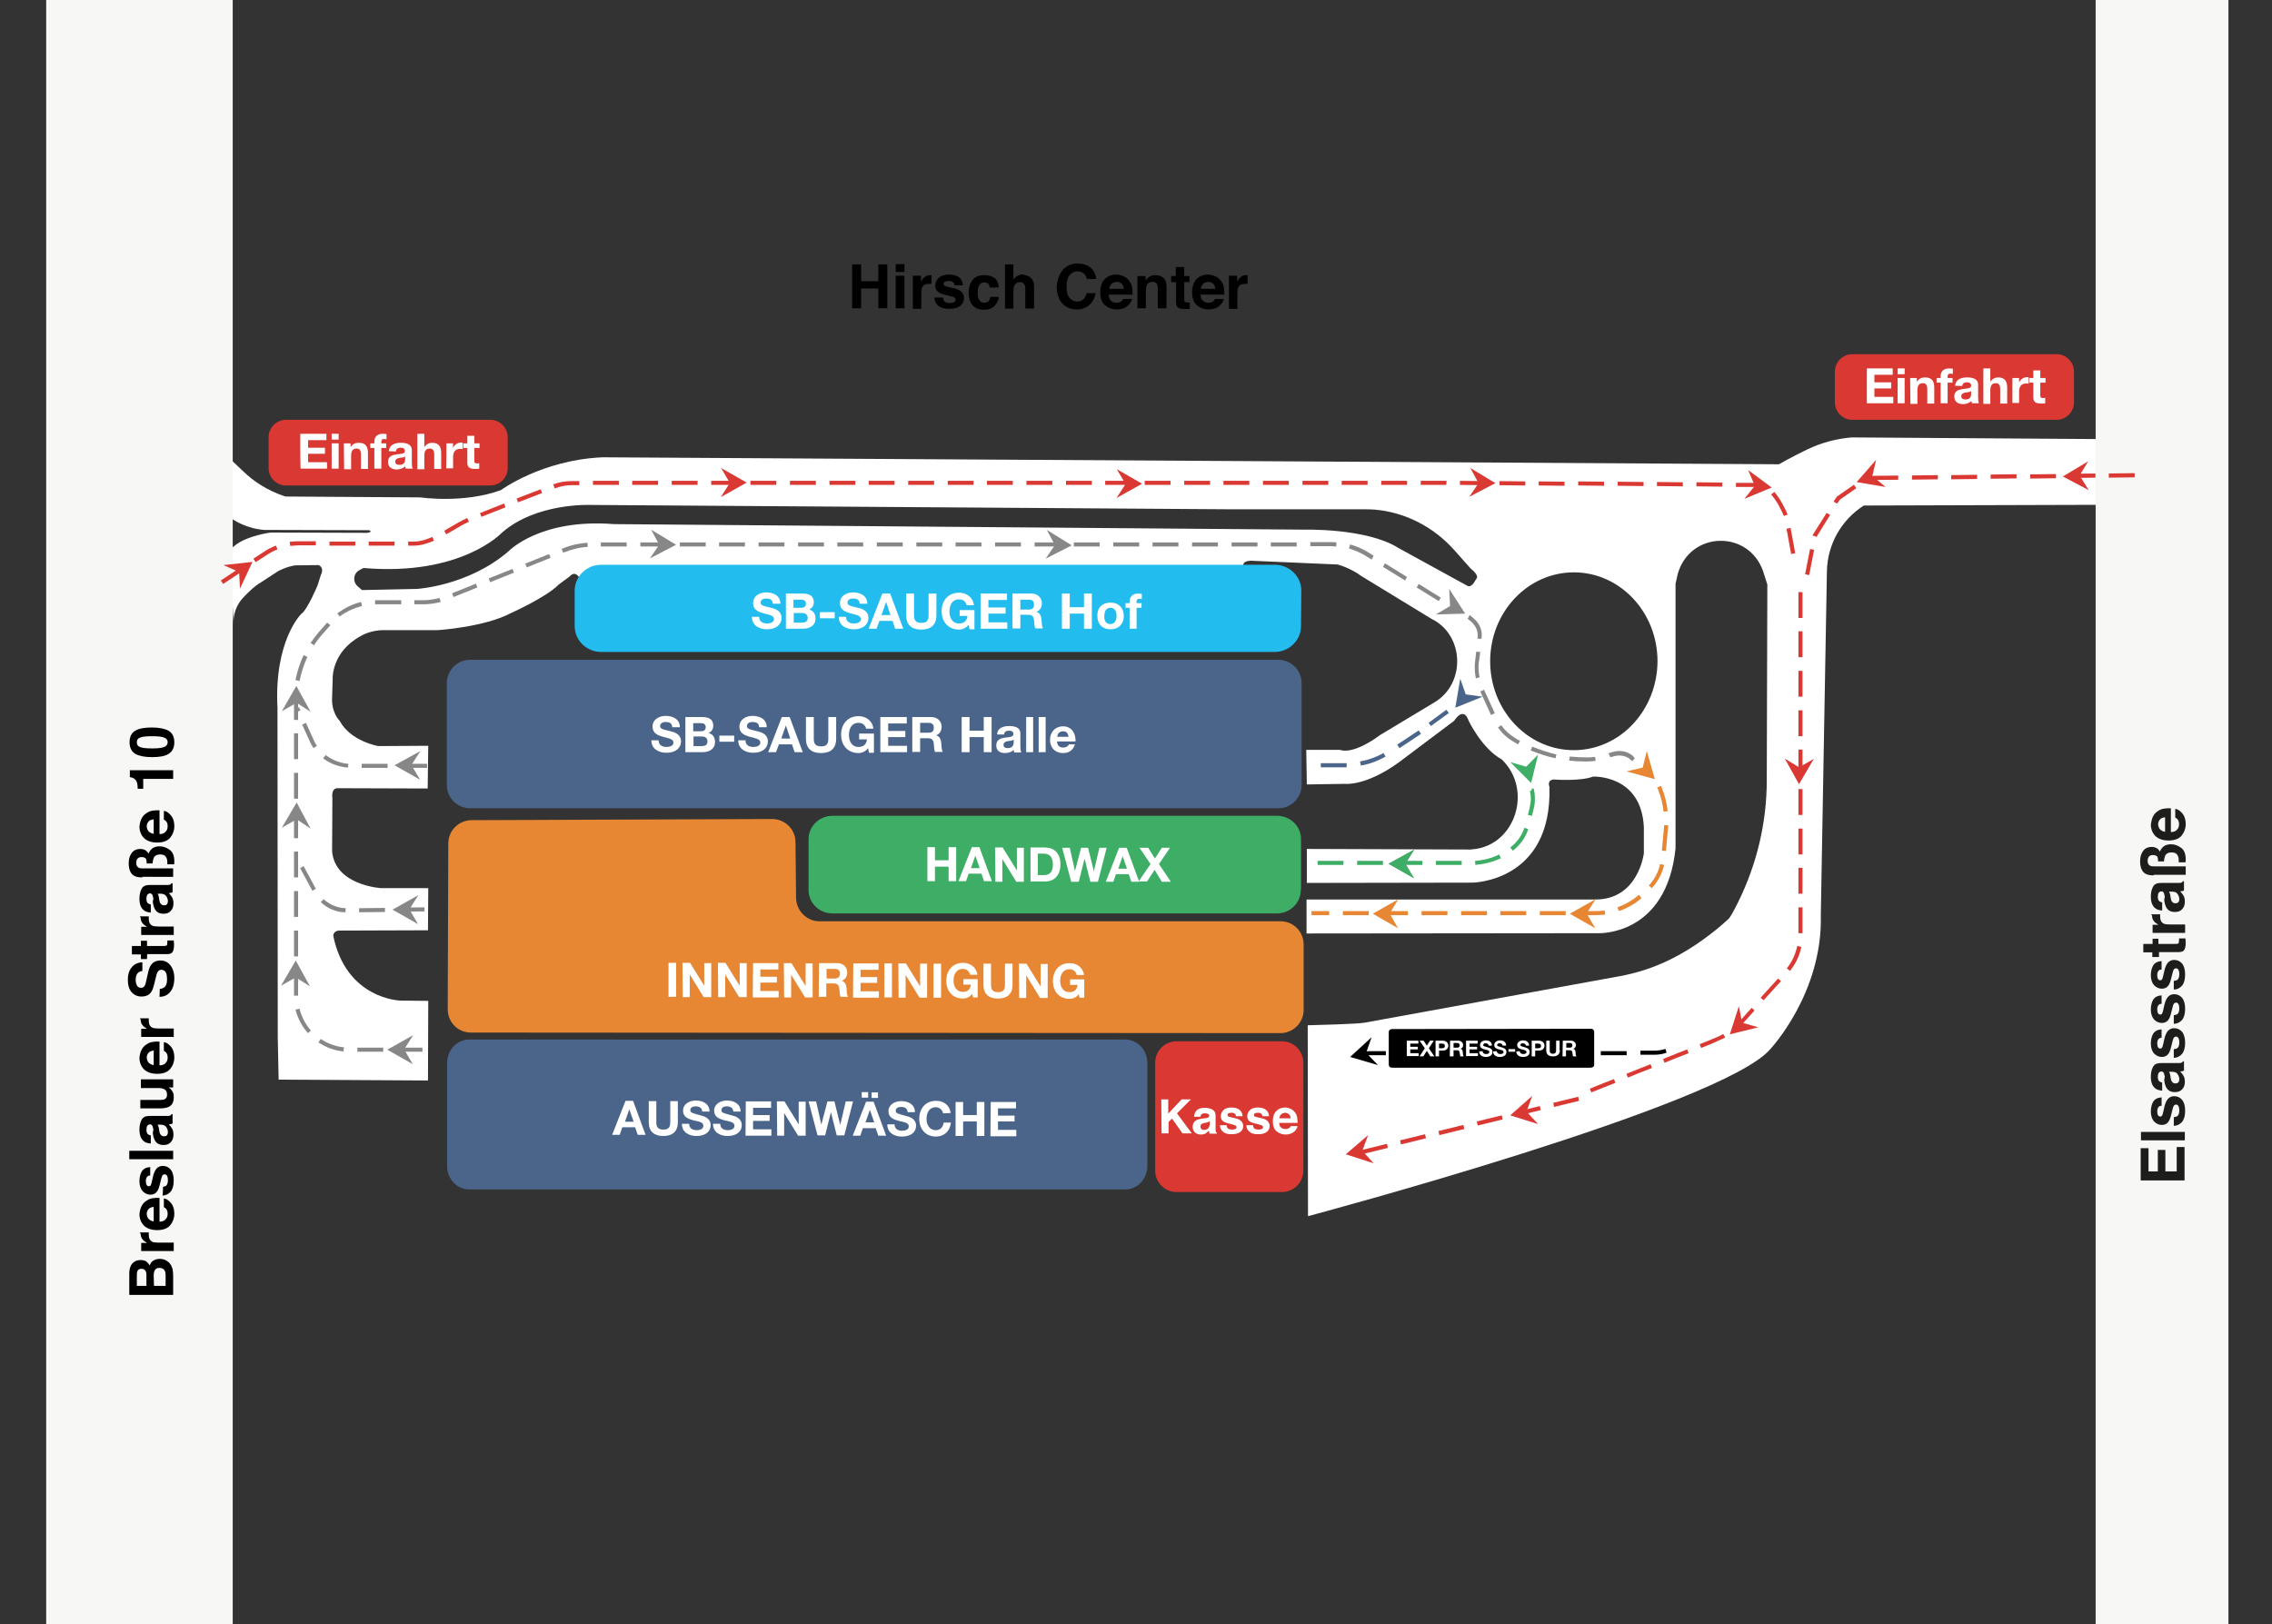
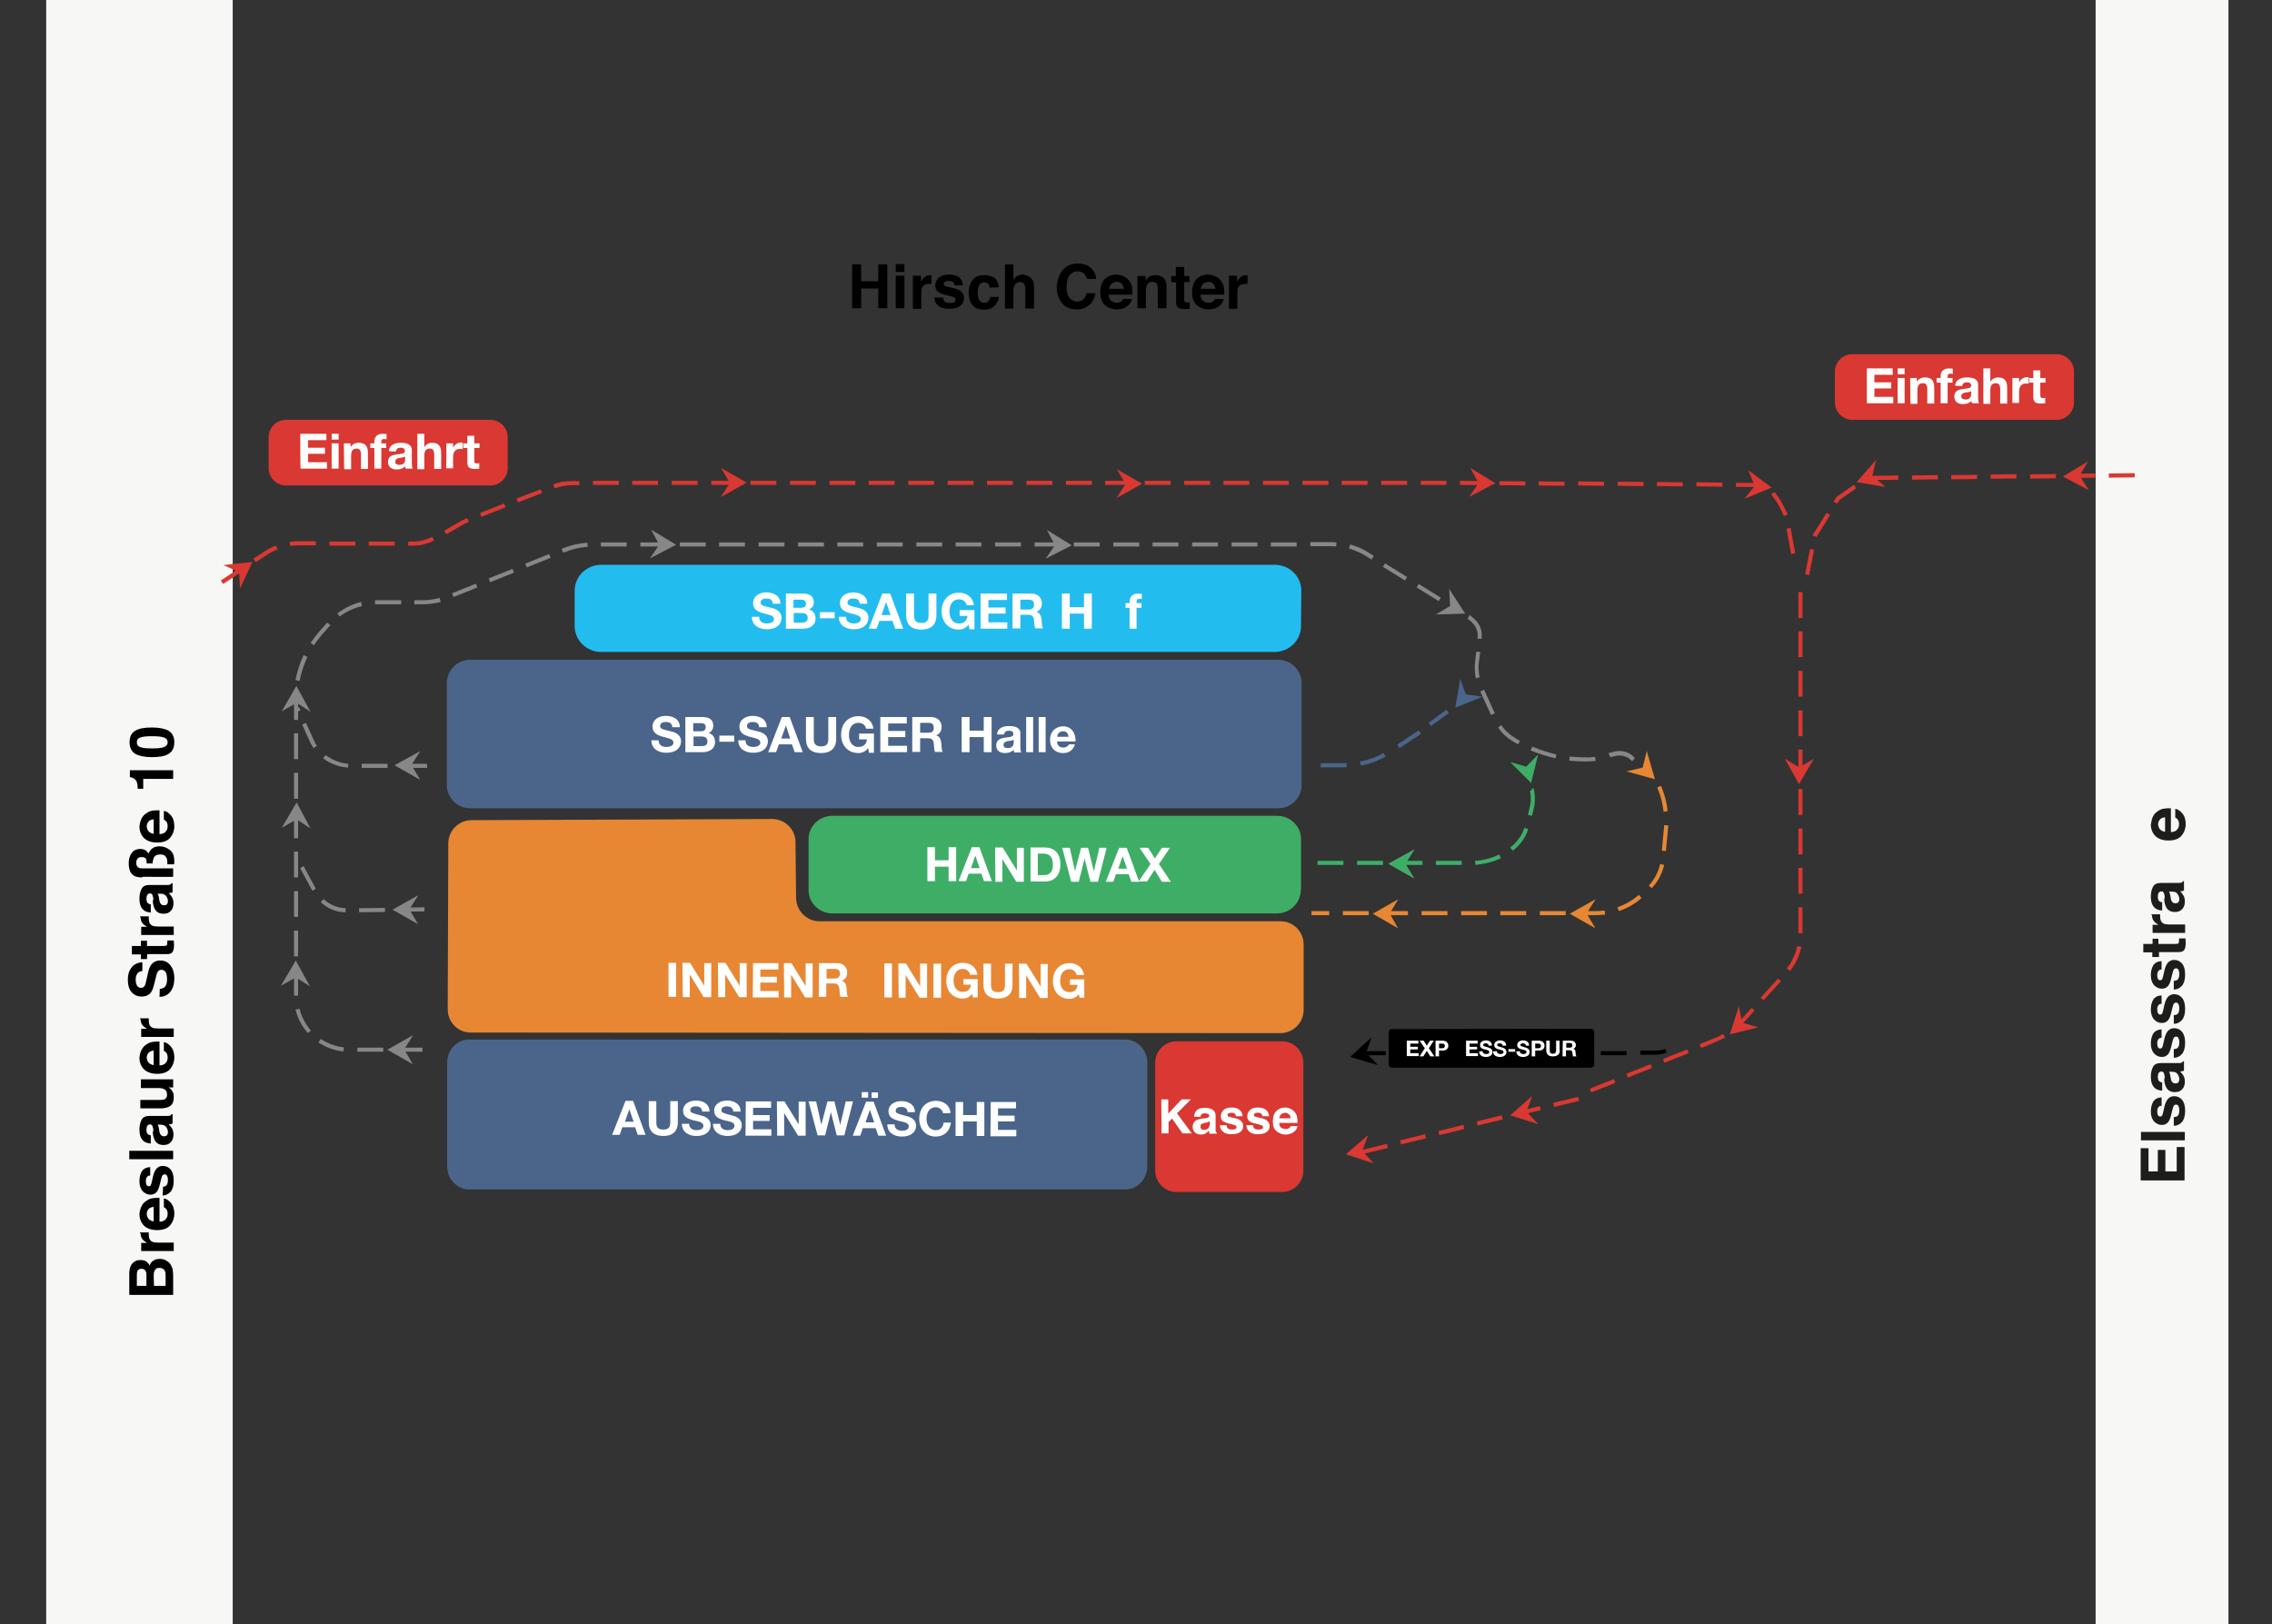
<svg xmlns="http://www.w3.org/2000/svg" version="1.1" id="Ebene_1" x="0px" y="0px" viewBox="0 0 782 559" style="enable-background:new 0 0 782 559;" xml:space="preserve">
  <rect x="0" y="0" width="782" height="559" fill="#333333" stroke="none" />
-   <path style="fill:#FFFFFF;" d="M726.2,151.15l-88.905-0.592c-5.312,0.447-10.503,1.856-15.307,4.164  c-5.388,2.589-9.688,5.078-9.688,5.078l-404.9-2.4c-20.9,0.9-35,11.3-35,11.3  c-12.9,4.7-27.7,2.5-27.7,2.5l-46.5-0.3c-6.6-2.2-11.2-5.5-14.4-8.6c-1-1-6.4-5.8-6.9-7l1.8,24.7  c0.1-0.6,0.5-1.5,1.5-1.2c0,0,4.4,3.1,10.7,3.6l36.2,0.1c0,0,1.4,0.6-0.7,0.9l-33.2-0.1  c0,0-8.1,1-12.4,4.5c0,0-1.1,1.2-1.8,0.5l1.4,26.5c-0.2-3.4,1-6.6,3.2-9c1.8-1.9,4-4.1,6.3-5.4l5.8-3.8  c0,0,2.7-1.5,5.8-2l8.1-0.1c0,0,2.2,0.6,0.8,3.5l-1.1,3.5c0,0-3.5,8.4-5.6,9.8c0,0-9.4,9.1-8.2,32.3l0.1,113.6  l0.3,14.4l51.4,0.3l0.1-27.4l-9.6-0.1c0,0-18.6-0.4-23.1-22.3c0,0,0-1.9,2.3-1.8  l30.3-0.1l0.1-14.5h-16.2c0,0-15.9-0.9-16.9-12.7l0.1-18.3c0,0-0.6-3.6,2-3.4l30.8,0.1  l0.2-14.7l-17.2,0.1c0,0-9.5-1.6-13.3-8.7c0,0-2.9-2.8-2.6-8l0.2-6.3c0,0-0.6-9.3,9.7-14.9c0,0,3.3-2.1,8.1-2  h18.3c0,0,16.1-1,25.3-5.9c0,0,12.1-5.4,16.4-9.8l3.8-2.8c0,0,1.4-1.9,2.9-0.1l16,17.4  c0,0,1.2,1.6,2.9-0.3l6.8-7l8.3,8.7l8.2-8.9l8.2,8.8l8.4-8.9l8.2,9.1L274.2,208.3l8.3,8.5  l8.4-8.7l8.1,8.8l8.5-8.8L315.6,217l8.3-8.9l8.5,9l8-9l8.4,9l8.2-8.9l8.4,8.8l8.1-8.9  l8.1,8.7l8.4-9l8.5,9.5l8.2-9l8.4,8.9l8.4-8.9l8.1,8.4l8.2-8.7l-11.5-12.2  c0,0-1.8-2.7,2.3-2.8l29.8,1.3c0,0,4.3,1.1,8.2,4l24.1,14.7c11.3,5.5,11.9,22.2,1.1,28.7  L475,253c0,0-8.7,6.8-13.8,5.1h-11.6L449.8,270l13.1-0.2c0,0,7.2,0.9,18.7-7.5  l18.9-14.2c0,0,3.2-5.3,5,0c0,0,4.6,9.6,11.4,13.3l0,0c10.8,10.4,4.7,29.5-9.8,30.9  l-1,0.1l-56.3-0.2v11.7l57-0.1c0,0,27.5-0.2,26.5-33c0,0-1-2.3,1.5-2.5c0,0,9.2,0.7,13.5-1  c0,0,16.7-0.8,17.5,17.5v8.9c0,0-1.9,16.1-16.9,15.9h-99.2v11.7l100.4-0.1  c0,0,23.5,1.1,26.6-29.2v-91.1l0.8-3.5c4.3-14.6,24.2-15.1,29.3-0.9l1.5,4.7  l-0.2,67.4c0,14.5-3.4,28.8-9.8,41.8c-1.6,3.2-2.9,5.7-3.6,6.1  c-4.3,4-11.7,9.8-19.9,13.8c-5.5,2.7-11.3,4.6-17.3,5.7l-87.8,16  c-2.8,0.5-16.7,0.8-19.6,0.9l0,0l0.1,65.7c0,0,143-38.1,159.2-57.6  c0,0,18-19.2,17.3-46c0,0,1.5-83.8,2.1-118.4c0.2-9.2,4.9-17.6,12.7-22.6l83.7-0.25  L726.2,151.15z M508.3,199c-0.1,0.2-0.3,0.4-0.4,0.6c-1.6,3.1-2.9,2-2.9,2  l-23.7-13c-10.9-6.9-32.5-6.3-32.5-6.3l-237.5-1.9c-25.3-2-36.1,9.2-36.1,9.2  c-13.9,12.1-31.7,13.1-31.7,13.1l-18.9,0.4l-1.5-1.3c-1.8-1.6-1.5-4.5,0.7-5.6l1.3-0.7  c33.6,2.9,47.6-12.1,47.6-12.1c11.8-10.4,30.4-9.6,30.4-9.6l220.8,1.5h45.6  c1.1,0,2.4,0,3.6,0.1c10.6,0.9,20.4,6,27.5,14l5.6,6.3C508.7,197.7,508.5,198.7,508.3,199z   M541.7,258.2c-15.9,0-28.8-13.7-28.8-30.6S525.8,197,541.7,197S570.5,210.7,570.5,227.6  C570.4,244.5,557.6,258.2,541.7,258.2z" />
  <rect x="15.9" style="fill:#F7F7F6;" width="64.2" height="559" />
  <g>
    <path style="fill:#4B658A;" d="M448,270.2c0,4.4-3.6,8-8,8H161.8c-4.4,0-8-3.6-8-8v-35.1   c0-4.4,3.6-8,8-8H440c4.4,0,8,3.6,8,8V270.2L448,270.2z" />
  </g>
  <g>
    <path style="fill:#3EAE67;" d="M447.7,306.4c0,4.4-3.7,8-8.2,8h-153c-4.5,0-8.2-3.6-8.2-8   v-17.6c0-4.4,3.7-8,8.2-8h153.1c4.5,0,8.2,3.6,8.2,8v17.6H447.7z" />
  </g>
  <g>
    <path style="fill:#E78734;" d="M448.7,347.6c0,4.4-3.6,8-8,8L162,355.4c-4.4,0-7.9-3.6-7.9-8   l0.2-57.1c0-4.4,3.6-8,8-8l103.5-0.4c4.4,0,8,3.6,8,7.9L274,309.1   c0.1,4.4,3.7,8,8,8h158.8c4.4,0,7.9,3.6,7.9,8L448.7,347.6z" />
  </g>
  <g>
    <path style="fill:#4B658A;" d="M394.9,401.4c0,4.4-3.4,8-7.6,8H161.5c-4.2,0-7.6-3.6-7.6-8   v-35.6c0-4.4,3.4-8,7.6-8h225.8c4.2,0,7.6,3.6,7.6,8V401.4z" />
  </g>
  <g>
    <path style="fill:#FFFFFF;" d="M319.2,291.6h2.6v4.5h4.7v-4.5h2.6v11.7h-2.6v-5h-4.7v5h-2.6   V291.6z" />
    <path style="fill:#FFFFFF;" d="M334.5,291.6h2.6l4.3,11.7h-2.7l-0.9-2.6h-4.4L332.5,303.3   h-2.6L334.5,291.6z M334.2,298.8h3l-1.5-4.3l0,0L334.2,298.8z" />
    <path style="fill:#FFFFFF;" d="M342.5,291.7h2.6L350,299.6l0,0v-7.8h2.4v11.7h-2.6L345,295.7l0,0   v7.8h-2.4L342.5,291.7z" />
    <path style="fill:#FFFFFF;" d="M354.7,291.7h5c3,0,5.3,1.9,5.3,5.8   c0,3.4-1.8,5.9-5.3,5.9h-5V291.7z M357.2,301.2H359.5c1.5,0,2.9-0.9,2.9-3.5   c0-2.4-0.8-3.9-3.4-3.9h-1.8V301.2z" />
    <path style="fill:#FFFFFF;" d="M377.9,303.5h-2.6l-2-8l0,0l-2,8h-2.6l-3.1-11.7h2.6l1.8,8l0,0   l2.1-8h2.4l2,8.1l0,0l1.9-8.1h2.5L377.9,303.5z" />
    <path style="fill:#FFFFFF;" d="M385.2,291.8h2.6L392.1,303.5h-2.7L388.5,300.9h-4.4L383.2,303.5   h-2.6L385.2,291.8z M384.9,299h3l-1.5-4.3l0,0L384.9,299z" />
    <path style="fill:#FFFFFF;" d="M396,297.4l-3.8-5.6h3L397.5,295.5l2.4-3.7h2.8l-3.8,5.6L403,303.5   h-3.1l-2.5-4.1l-2.6,4h-2.9L396,297.4z" />
  </g>
  <g>
    <path style="fill:#FFFFFF;" d="M230.1,331.4h2.6v11.7h-2.6V331.4z" />
    <path style="fill:#FFFFFF;" d="M234.9,331.4H237.5l4.9,7.9l0,0V331.5h2.4v11.7h-2.6l-4.8-7.8l0,0   v7.8H235L234.9,331.4z" />
    <path style="fill:#FFFFFF;" d="M247.1,331.4h2.6l4.9,7.9l0,0V331.5H257v11.7h-2.6l-4.8-7.8l0,0   v7.8H247.2L247.1,331.4z" />
    <path style="fill:#FFFFFF;" d="M259.2,331.5h8.7v2.2h-6.2v2.5h5.7v2h-5.7v2.9H268v2.2h-8.9   L259.2,331.5z" />
    <path style="fill:#FFFFFF;" d="M269.8,331.5h2.6l4.9,7.9l0,0v-7.8h2.4v11.7h-2.6l-4.8-7.8   l0,0v7.8h-2.4L269.8,331.5z" />
    <path style="fill:#FFFFFF;" d="M281.9,331.5h6.3c2.1,0,3.4,1.5,3.4,3.2   c0,1.4-0.6,2.4-1.9,2.9l0,0c1.3,0.3,1.6,1.6,1.7,2.7c0,0.7,0,2.1,0.5,2.8   h-2.6C289,342.4,289,341.2,288.9,340.3c-0.2-1.2-0.6-1.8-1.9-1.8h-2.6v4.6   h-2.6L281.9,331.5z M284.5,336.8h2.8c1.1,0,1.8-0.5,1.8-1.7   c0-1.1-0.6-1.6-1.8-1.6H284.5V336.8z" />
-     <path style="fill:#FFFFFF;" d="M293.7,331.6h8.7v2.2h-6.2v2.5h5.7v2h-5.7v2.9H302.5v2.2   h-8.9L293.7,331.6z" />
    <path style="fill:#FFFFFF;" d="M304.4,331.6H307v11.7h-2.6V331.6z" />
    <path style="fill:#FFFFFF;" d="M309.2,331.6h2.6l4.9,7.9l0,0v-7.8h2.4v11.7H316.5   l-4.8-7.8l0,0v7.8h-2.4L309.2,331.6z" />
    <path style="fill:#FFFFFF;" d="M321.3,331.7h2.6v11.7h-2.6V331.7z" />
    <path style="fill:#FFFFFF;" d="M334.6,342.1c-0.9,1.2-2.1,1.6-3.2,1.6   c-3.6,0-5.7-2.7-5.7-6.1c0-3.5,2.1-6.2,5.8-6.2c2.4,0,4.6,1.5,4.9,4.1h-2.5   c-0.3-1.3-1.3-2-2.5-2c-2.3,0-3.2,2-3.2,4c0,1.9,0.9,3.9,3.2,3.9   c1.7,0,2.6-0.9,2.8-2.5h-2.6V337h4.9v6.3h-1.6L334.6,342.1z" />
    <path style="fill:#FFFFFF;" d="M348.5,339c0,3.2-1.9,4.7-5,4.7s-5-1.5-5-4.7v-7.3h2.6V339   c0,1.3,0.3,2.5,2.4,2.5c1.8,0,2.4-0.8,2.4-2.5v-7.3H348.5V339z" />
    <path style="fill:#FFFFFF;" d="M350.7,331.7h2.6l4.9,7.9l0,0v-7.8h2.4v11.7H358l-4.8-7.8   l0,0v7.8h-2.4L350.7,331.7z" />
    <path style="fill:#FFFFFF;" d="M371.3,342.2c-0.9,1.2-2.1,1.6-3.2,1.6   c-3.6,0-5.7-2.7-5.7-6.1c0-3.5,2.1-6.2,5.8-6.2c2.4,0,4.6,1.5,4.9,4.1h-2.5   c-0.3-1.3-1.3-2-2.5-2c-2.3,0-3.2,2-3.2,4c0,1.9,0.9,3.9,3.2,3.9   c1.7,0,2.6-0.9,2.8-2.5h-2.6v-1.9h4.9v6.3h-1.6L371.3,342.2z" />
  </g>
  <g>
    <path style="fill:#FFFFFF;" d="M215.3,378.9h2.6l4.3,11.7h-2.7L218.6,388h-4.4l-0.9,2.6h-2.6   L215.3,378.9z M215.1,386.1h3l-1.5-4.3l0,0L215.1,386.1z" />
    <path style="fill:#FFFFFF;" d="M233.3,386.3c0,3.2-1.9,4.7-5,4.7s-5-1.5-5-4.7V379h2.6v7.3   c0,1.3,0.3,2.5,2.4,2.5c1.8,0,2.4-0.8,2.4-2.5V379H233.3V386.3z" />
    <path style="fill:#FFFFFF;" d="M237.2,386.8c0,1.6,1.2,2.2,2.6,2.2c0.9,0,2.3-0.3,2.3-1.5   c0-1.3-1.7-1.5-3.5-1.9c-1.7-0.5-3.5-1.1-3.5-3.3c0-2.4,2.3-3.5,4.4-3.5   c2.4,0,4.7,1.1,4.7,3.8h-2.5c-0.1-1.4-1.1-1.8-2.3-1.8c-0.8,0-1.8,0.3-1.8,1.3   c0,0.9,0.6,1,3.5,1.8c0.9,0.2,3.5,0.8,3.5,3.4c0,2.1-1.7,3.7-4.9,3.7   c-2.6,0-5-1.3-5-4.2H237.2z" />
    <path style="fill:#FFFFFF;" d="M247.9,386.8c0,1.6,1.2,2.2,2.6,2.2c0.9,0,2.3-0.3,2.3-1.5   c0-1.3-1.7-1.5-3.5-1.9c-1.7-0.5-3.5-1.1-3.5-3.3c0-2.4,2.3-3.5,4.4-3.5   c2.4,0,4.7,1.1,4.7,3.8h-2.5c-0.1-1.4-1.1-1.8-2.3-1.8c-0.8,0-1.8,0.3-1.8,1.3   c0,0.9,0.6,1,3.5,1.8c0.9,0.2,3.5,0.8,3.5,3.4c0,2.1-1.7,3.7-4.9,3.7   c-2.6,0-5-1.3-5-4.2H247.9z" />
    <path style="fill:#FFFFFF;" d="M256.7,379.1h8.7v2.2h-6.2v2.5h5.7v2h-5.7v2.9H265.5v2.2   h-8.9L256.7,379.1z" />
    <path style="fill:#FFFFFF;" d="M267.4,379.1H270L274.9,387l0,0v-7.8h2.4v11.7h-2.6l-4.8-7.8   l0,0v7.8H267.5L267.4,379.1z" />
    <path style="fill:#FFFFFF;" d="M290.6,390.8H288l-2-8l0,0l-2,8h-2.6l-3.1-11.7h2.6l1.8,8l0,0   l2.1-8h2.4l2,8.1l0,0l1.9-8.1h2.5L290.6,390.8z" />
    <path style="fill:#FFFFFF;" d="M298.1,379.2h2.6L305,390.9h-2.7l-0.9-2.6H297l-0.9,2.6H293.5   L298.1,379.2z M296.6,375.9h2.2v1.9h-2.2V375.9z M297.9,386.3h3l-1.5-4.3l0,0   L297.9,386.3z M300,376h2.2v1.9H300V376z" />
    <path style="fill:#FFFFFF;" d="M307.9,387c0,1.6,1.2,2.2,2.6,2.2c0.9,0,2.3-0.3,2.3-1.5   c0-1.3-1.7-1.5-3.5-1.9c-1.7-0.5-3.5-1.1-3.5-3.3c0-2.4,2.3-3.5,4.4-3.5   c2.4,0,4.7,1.1,4.7,3.8h-2.5c-0.1-1.4-1.1-1.8-2.3-1.8   c-0.8,0-1.8,0.3-1.8,1.3c0,0.9,0.6,1,3.5,1.8c0.9,0.2,3.5,0.8,3.5,3.4   c0,2.1-1.7,3.7-4.9,3.7c-2.6,0-5-1.3-5-4.2H307.9z" />
    <path style="fill:#FFFFFF;" d="M324.6,383.2c-0.2-1.2-1.3-2.1-2.5-2.1c-2.3,0-3.2,2-3.2,4   c0,1.9,0.9,3.9,3.2,3.9c1.6,0,2.5-1.1,2.7-2.6h2.5   c-0.3,2.9-2.3,4.8-5.2,4.8c-3.6,0-5.7-2.7-5.7-6.1   c0-3.5,2.1-6.2,5.8-6.2c2.6,0,4.7,1.5,5,4.2L324.6,383.2z" />
    <path style="fill:#FFFFFF;" d="M328.9,379.3H331.5v4.5h4.7v-4.5h2.6V391h-2.6v-5H331.5v5h-2.6V379.3z" />
    <path style="fill:#FFFFFF;" d="M341,379.3h8.7V381.5H343.5v2.5h5.7v2H343.5v2.9h6.3v2.2h-8.9   L341,379.3z" />
  </g>
  <line style="fill:none;" x1="99.7" y1="185.8" x2="70.5" y2="205.1" />
  <path style="fill:#4B658A;" d="M462.7,264.1h-8.1v-1.4h8.1c0.3,0,0.5,0,0.8,0v1.4  C463.2,264.1,463,264.1,462.7,264.1z M468.4,263.5l-0.3-1.4  c2.8-0.5,5.6-1.5,8.1-2.9l0.7,1.2C474.3,261.9,471.4,263,468.4,263.5z M481.7,257.5  l-0.8-1.2l7.4-4.9l0.8,1.2L481.7,257.5z M492.5,249.9l-0.8-1.1l6.1-4.5l0.9,1.1  l-1.1,0.8L492.5,249.9z" />
  <path style="fill:#3EAE67;" d="M503.1,297.7h-8.9v-1.4h8.9V297.7z M489.6,297.7h-8.9v-1.4  h8.9V297.7z M476,297.7h-8.9v-1.4H476V297.7z M462.4,297.7H453.5v-1.4h8.9V297.7z   M507.8,297.7l-0.1-1.4c2.9-0.2,5.7-0.9,8.3-2.2l0.6,1.3  C513.9,296.7,510.9,297.4,507.8,297.7z M520.7,292.8l-0.9-1.1  c2.3-1.7,4-4.1,4.9-6.8l1.3,0.5C525.1,288.3,523.2,290.9,520.7,292.8z   M527.3,280.8L525.9,280.5l0.6-2.5c0.2-1,0.4-2.1,0.4-3.1  c0-0.9-0.1-1.8-0.3-2.7l0.5-0.1l0.2-0.8l0.6,0.2l0.1,0.4  c0.2,1,0.3,2,0.3,3c0,1.2-0.1,2.3-0.4,3.4L527.3,280.8z" />
  <path style="fill:#E78734;" d="M549,315L549,315h-5.5v-1.4h5.5l0,0c1.1,0,2.2-0.1,3.3-0.2l0.2,1.4  C551.4,314.9,550.2,315,549,315z M538.9,315H530v-1.4h8.9V315z M525.3,315h-8.9v-1.4h8.9  V315z M511.8,315h-8.9v-1.4h8.9V315z M498.2,315h-8.9v-1.4h8.9V315z M484.6,315h-8.9  v-1.4h8.9V315z M471.1,315h-8.9v-1.4h8.9V315z M457.5,315h-6.1v-1.4H457.5V315z   M557.2,313.6l-0.5-1.3c2.7-1,5.2-2.4,7.4-4.3l0.9,1.1  C562.8,311.1,560.1,312.6,557.2,313.6z M568.5,305.7l-1-0.9l0.1-0.1  c1.9-2.1,3.2-4.6,3.8-7.3l1.4,0.3c-0.7,2.9-2.1,5.7-4.2,7.9  L568.5,305.7z M573.4,292.9L572,292.8l0.7-7.7c0-0.4,0.1-0.7,0.1-1.1l1.4,0.1  c0,0.4,0,0.8-0.1,1.2L573.4,292.9z M572.6,279.4c-0.3-2.6-0.9-5.2-1.9-7.6  L570.4,271l1.3-0.5l0.3,0.7c1,2.5,1.7,5.2,2,8L572.6,279.4z" />
  <path style="fill:#878787;" d="M145.4,362H136.5v-1.4h8.9V362z M131.9,362H123v-1.4h8.9V362z   M118.2,361.9c-3.1-0.3-6-1.4-8.6-3.1l0.8-1.2c2.4,1.6,5.1,2.6,8,2.9L118.2,361.9z   M106,355.6c-2.1-2.3-3.5-5.1-4.3-8.1l1.4-0.3c0.7,2.8,2,5.3,3.9,7.5L106,355.6z M102.6,342.7  h-1.4v-8.9h1.4V342.7z M102.6,329.2h-1.4v-8.9h1.4V329.2z M102.6,315.6h-1.4v-8.9h1.4V315.6z   M102.6,302h-1.4v-8.9h1.4V302z M102.6,288.5h-1.4v-8.9h1.4V288.5z M102.6,274.9h-1.4V266h1.4V274.9z   M102.6,261.3h-1.4v-8.9h1.4V261.3z M102.6,247.8h-1.4v-7.4c0-0.5,0-1,0-1.6l1.4,0.1c0,0.5,0,1,0,1.5  C102.6,240.4,102.6,247.8,102.6,247.8z M103.1,234.4l-1.4-0.3c0.6-3,1.5-5.9,2.8-8.6l1.3,0.6  C104.6,228.7,103.7,231.5,103.1,234.4z M108.1,222.1l-1.2-0.8c0.8-1.2,1.7-2.4,2.7-3.6l3-3.4l1.1,0.9  l-3,3.4C109.7,219.8,108.8,220.9,108.1,222.1z M116.9,212.2l-0.8-1.1c2.5-1.8,5.2-3.2,8.2-3.9l0.3,1.4  C121.8,209.3,119.2,210.5,116.9,212.2z M502.2,211.3l-3.1-1.9l0.7-1.2l3.1,1.9L502.2,211.3z   M129.1,208v-1.4c0.2,0,0.4,0,0.7,0h8.3V208h-8.3C129.5,208,129.3,208,129.1,208z M145.5,208h-2.9v-1.4  H145.5c2,0,3.9-0.3,5.8-0.8L151.7,207.2C149.7,207.7,147.6,208,145.5,208z M495.2,206.9l-7.6-4.7l0.7-1.2  l7.6,4.7L495.2,206.9z M156.1,205.5l-0.5-1.3l8.2-3.3l0.5,1.3L156.1,205.5z M168.7,200.4l-0.5-1.3l8.2-3.3  l0.5,1.3L168.7,200.4z M483.6,199.8l-7.6-4.7l0.7-1.2l7.6,4.7L483.6,199.8z M181.3,195.3l-0.5-1.3l8.2-3.3  l0.5,1.3L181.3,195.3z M472.1,192.6l-1.9-1.2c-1.8-1.1-3.8-2-5.9-2.6l0.4-1.4  c2.2,0.6,4.3,1.5,6.2,2.7l1.9,1.2L472.1,192.6z M193.8,190.2l-0.5-1.3l0.6-0.2  c2.6-1.1,5.4-1.7,8.3-1.9l0.1,1.4c-2.7,0.2-5.3,0.8-7.8,1.8L193.8,190.2z M459.9,188.1  c-0.5,0-1-0.1-1.6-0.1H451v-1.4h7.3c0.6,0,1.1,0,1.7,0.1L459.9,188.1z   M446.3,188.1h-8.9v-1.4h8.9V188.1z M432.8,188.1h-8.9v-1.4h8.9V188.1z   M419.2,188.1h-8.9v-1.4h8.9V188.1z M405.6,188.1h-8.9v-1.4h8.9V188.1z   M392.1,188.1h-8.9v-1.4h8.9V188.1z M378.5,188.1h-8.9v-1.4H378.5V188.1z M365,188.1  h-8.9v-1.4H365V188.1z M351.4,188.1H342.5v-1.4h8.9V188.1z M337.8,188.1h-8.9v-1.4  h8.9V188.1z M324.3,188.1h-8.9v-1.4h8.9V188.1z M310.7,188.1h-8.9v-1.4h8.9  V188.1z M297.1,188.1h-8.9v-1.4h8.9V188.1z M283.6,188.1h-8.9v-1.4h8.9V188.1z   M270,188.1h-8.9v-1.4H270V188.1z M256.4,188.1H247.5v-1.4h8.9V188.1z M242.9,188.1  H234v-1.4h8.9V188.1z M229.3,188.1h-8.9v-1.4H229.3V188.1z M215.7,188.1H206.8v-1.4H215.7  V188.1z" />
  <path style="fill:#DA3832;" d="M547.7,376l-0.5-1.3h0.1c0.7-0.3,3.8-1.6,8.2-3.3l0.5,1.3  C551.7,374.4,548.5,375.7,547.7,376L547.7,376z M560.3,370.9l-0.5-1.3  c2.6-1,5.4-2.2,8.3-3.3l0.5,1.3C565.7,368.7,562.9,369.8,560.3,370.9z   M572.9,365.8l-0.5-1.3c2.8-1.1,5.6-2.3,8.3-3.3l0.5,1.3  C578.6,363.5,575.8,364.6,572.9,365.8z M585.5,360.7l-0.5-1.3  c2.3-0.9,4.3-1.7,5.9-2.4c0.8-0.3,1.5-0.7,2.2-1.1l0.7,1.2  c-0.8,0.4-1.6,0.8-2.4,1.1C589.8,359,587.8,359.8,585.5,360.7z M597.8,354.4  l-0.9-1c0.5-0.5,1-1,1.5-1.5l4.5-5l1,0.9l-4.5,5C598.8,353.4,598.3,353.9,597.8,354.4z   M607,344.3l-1-0.9l6-6.6l1,0.9L607,344.3z M616.1,334.2L615,333.3  c1.8-2.2,3-4.9,3.6-7.7L620,325.9C619.4,329,618,331.8,616.1,334.2z M620.4,321.2  H619v-8.9h1.4V321.2z M620.4,307.6H619v-8.9h1.4V307.6z M620.4,294.1H619v-8.9h1.4  V294.1z M620.4,280.5H619v-8.9h1.4V280.5z M620.4,266.9H619V258h1.4V266.9z M620.4,253.4  H619V244.5h1.4V253.4z M620.4,239.8H619v-8.9h1.4V239.8z M620.4,226.2H619V217.3h1.4V226.2z   M620.4,212.7H619V203.8h1.4V212.7z" />
  <path style="fill:#878787;" d="M118.9,314c-3.2,0-6.2-1.3-8.5-3.5l1-1c2.1,1.9,4.7,3,7.6,3.1L118.9,314z M123.6,314  v-1.4l8.9-0.1v1.4L123.6,314z M137.2,313.8v-1.4l8.9-0.1v1.4L137.2,313.8z M107.5,306.6  l-4.2-7.8l1.2-0.7l4.2,7.8L107.5,306.6z" />
  <path style="fill:#878787;" d="M147,264.3h-8.9v-1.4H147V264.3z M133.4,264.3h-8.9v-1.4h8.9V264.3z   M119.8,264.2C116.7,264,113.7,262.9,111.2,261l0.9-1.1c2.3,1.7,5,2.8,7.8,3L119.8,264.2z M107.9,257.5  c-0.3-0.5-0.6-1-0.9-1.5l0,0l-3-6.6l1.3-0.6l3,6.6c0.2,0.5,0.5,0.9,0.8,1.3L107.9,257.5z M102.1,245.1  L101.6,244l1.3-0.6l0.5,1.1L102.1,245.1z" />
  <g>
    <path style="fill:#DA3832;" d="M174.75,161.1c0,3.3-2.7,6-6,6h-70.3c-3.3,0-6-2.7-6-6V150.5c0-3.3,2.7-6,6-6h70.3   c3.3,0,6,2.7,6,6V161.1z" />
  </g>
  <g>
    <path style="fill:#FFFFFF;" d="M103.35,149.3h9v2.2h-6.3v2.6h5.8v2.1h-5.8v2.9h6.5v2.2h-9.1   C103.35,161.3,103.35,149.3,103.35,149.3z" />
    <path style="fill:#FFFFFF;" d="M116.55,151.3h-2.4v-2h2.4V151.3z M114.15,152.6h2.4v8.7h-2.4V152.6z" />
    <path style="fill:#FFFFFF;" d="M118.35,152.6h2.3v1.2h0.1c0.6-1,1.7-1.4,2.7-1.4c2.5,0,3.2,1.4,3.2,3.6   v5.4h-2.4v-4.9c0-1.4-0.4-2.1-1.5-2.1c-1.3,0-1.9,0.7-1.9,2.5v4.6h-2.4L118.35,152.6   L118.35,152.6z" />
    <path style="fill:#FFFFFF;" d="M128.85,154.2h-1.4v-1.6h1.4v-0.7c0-1.5,1-2.6,2.9-2.6   c0.4,0,0.9,0.1,1.3,0.1v1.8c-0.3,0-0.6-0.1-0.9-0.1c-0.6,0-0.9,0.3-0.9,1v0.5h1.7   v1.6h-1.7v7.1h-2.4C128.85,161.3,128.85,154.2,128.85,154.2z" />
    <path style="fill:#FFFFFF;" d="M133.85,155.3c0.1-2.2,2.1-2.9,4.1-2.9c1.7,0,3.8,0.4,3.8,2.5v4.5   c0,0.8,0.1,1.6,0.3,1.9h-2.4C139.55,161,139.45,160.7,139.45,160.5c-0.8,0.8-1.9,1.1-2.9,1.1   c-1.7,0-3-0.8-3-2.6c0-2,1.5-2.4,3-2.6c1.5-0.2,2.8-0.2,2.8-1.1c0-1-0.7-1.2-1.5-1.2   c-0.9,0-1.5,0.4-1.6,1.3L133.85,155.3L133.85,155.3z M139.45,157.1   c-0.4,0.4-1.2,0.4-2,0.5c-0.7,0.2-1.4,0.4-1.4,1.3c0,0.9,0.7,1.1,1.5,1.1   c1.9,0,1.9-1.5,1.9-2C139.45,158,139.45,157.1,139.45,157.1z" />
    <path style="fill:#FFFFFF;" d="M143.65,149.3H146.05v4.5h0.1c0.6-1,1.7-1.4,2.5-1.4   c2.5,0,3.2,1.4,3.2,3.6v5.4H149.45v-4.9c0-1.4-0.4-2.1-1.5-2.1c-1.3,0-1.9,0.7-1.9,2.5   v4.6h-2.4L143.65,149.3L143.65,149.3z" />
    <path style="fill:#FFFFFF;" d="M153.65,152.6h2.3v1.6l0,0c0.4-1.1,1.6-1.9,2.8-1.9   c0.2,0,0.4,0,0.5,0.1v2.2c-0.2-0.1-0.6-0.1-0.9-0.1c-1.8,0-2.4,1.3-2.4,2.8v3.9H153.55   C153.65,161.3,153.65,152.6,153.65,152.6z" />
    <path style="fill:#FFFFFF;" d="M163.25,152.6h1.8v1.6h-1.8v4.3c0,0.8,0.2,1,1,1c0.3,0,0.5,0,0.7-0.1V161.3   c-0.4,0.1-0.9,0.1-1.4,0.1c-1.5,0-2.7-0.3-2.7-2.1V154.2H159.45v-1.6h1.4V150H163.25   V152.6z" />
  </g>
  <polygon style="fill:#DA3832;" points="86.9,193.4 82.6,202.6 82.3,196.9 76.9,194.5 " />
  <polygon style="fill:#DA3832;" points="257,166.1 248.1,171.1 251.2,166.2 248.2,161.1 " />
  <polygon style="fill:#DA3832;" points="393.1,166.5 384.3,171.4 387.4,166.6 384.4,161.5 " />
  <polygon style="fill:#DA3832;" points="609.8,167.8 600.4,171.7 604,167.2 601.7,161.8 " />
  <polygon style="fill:#4B658A;" points="500.9,243.6 502.6,233.6 504.5,239 510.3,239.8 " />
  <polygon style="fill:#3EAE67;" points="527,269.5 519.8,262.3 525.3,263.9 529.4,259.7 " />
  <polygon style="fill:#E78734;" points="569.6,268.2 559.8,265.5 565.4,264.2 566.8,258.5 " />
  <polygon style="fill:#878787;" points="477.9,297.3 486.8,292.4 483.7,297.3 486.7,302.3 " />
  <polygon style="fill:#E78734;" points="540.3,314.5 549.2,309.5 546.1,314.4 549.1,319.5 " />
  <polygon style="fill:#E78734;" points="472.5,314.5 481.3,309.5 478.3,314.4 481.2,319.5 " />
  <polygon style="fill:#DA3832;" points="595.4,356 598.5,346.3 599.6,352 605.2,353.6 " />
  <polygon points="464.7,363.8 472.1,357 470.2,362.4 474.3,366.6 " />
  <polygon style="fill:#DA3832;" points="619.2,269.9 614.3,261.1 619.2,264.1 624.3,261.2 " />
  <polygon style="fill:#3EAE67;" points="477.9,297.3 486.8,292.4 483.7,297.3 486.7,302.3 " />
  <polygon style="fill:#878787;" points="133.3,361.3 142.2,356.3 139.1,361.2 142.1,366.3 " />
  <polygon style="fill:#878787;" points="135.1,313.1 144,308.1 140.9,313 143.9,318.1 " />
  <polygon style="fill:#878787;" points="135.8,263.4 144.7,258.5 141.6,263.3 144.6,268.4 " />
  <polygon style="fill:#878787;" points="101.8,330.6 106.7,339.5 101.8,336.4 96.7,339.3 " />
  <polygon style="fill:#878787;" points="102.1,276.2 106.9,285.2 102.1,282 97,284.9 " />
  <polygon style="fill:#878787;" points="102,236.1 106.9,245 102.1,241.9 97,244.8 " />
  <polygon style="fill:#878787;" points="232.7,187.5 223.7,192.2 226.9,187.5 224.1,182.3 " />
  <polygon style="fill:#878787;" points="368.9,187.7 359.9,192.3 363.1,187.6 360.3,182.4 " />
  <polygon style="fill:#878787;" points="504.3,211.2 494.2,211.5 499.1,208.6 498.8,202.7 " />
  <g>
    <path d="M46.1,434.4c0.6-0.5,1.4-0.7,2.3-0.7c0.9,0,1.7,0.2,2.2,0.7c0.3,0.3,0.6,0.6,0.9,1.2   c0.3-0.8,0.7-1.4,1.3-1.7c0.6-0.4,1.3-0.6,2.2-0.6S56.7,433.5,57.4,434   c0.5,0.3,0.9,0.6,1.2,1.1c0.4,0.5,0.6,1.1,0.8,1.7c0.1,0.7,0.2,1.4,0.2,2.1v6.8H44.5v-7.3   C44.5,436.4,45.1,435.1,46.1,434.4z M53,442.6h4v-3.7c0-0.7-0.1-1.2-0.3-1.5c-0.3-0.7-1-1-1.9-1   c-0.8,0-1.3,0.3-1.6,1c-0.2,0.4-0.3,0.9-0.3,1.5L53,442.6z M47.1,442.6h3.3v-3.7   c0-0.7-0.1-1.2-0.4-1.6c-0.3-0.4-0.7-0.6-1.3-0.6c-0.7,0-1.2,0.3-1.4,0.8   s-0.2,1.1-0.2,1.8L47.1,442.6z" />
    <path d="M48.2,424.5c0,0,0-0.1,0-0.3h3c0,0.2,0,0.3,0,0.5c0,0.1,0,0.3,0,0.3   c0,1.2,0.4,2,1.2,2.4c0.4,0.2,1.1,0.3,2,0.3h5.4v2.9H48.6v-2.8h2c-0.7-0.5-1.3-0.8-1.5-1.2   c-0.5-0.5-0.7-1.3-0.7-2.1C48.2,424.6,48.2,424.5,48.2,424.5z" />
    <path d="M48.7,415.2c0.4-0.8,0.9-1.4,1.7-1.9c0.7-0.5,1.4-0.8,2.3-0.9   c0.5-0.1,1.3-0.1,2.2-0.1v8.2c1.1,0,1.9-0.4,2.4-1.2c0.3-0.4,0.4-1,0.4-1.6   c0-0.7-0.2-1.2-0.5-1.6c-0.2-0.2-0.4-0.4-0.8-0.6v-3c0.7,0.1,1.3,0.4,2,1.1   c1.1,1,1.6,2.4,1.6,4.2c0,1.5-0.5,2.8-1.4,3.9s-2.4,1.7-4.5,1.7c-1.9,0-3.4-0.5-4.5-1.5   c-1-1-1.6-2.4-1.6-4C48.1,416.9,48.3,416,48.7,415.2z M51.2,419.6c0.4,0.4,1,0.7,1.7,0.8v-5   c-0.8,0.1-1.4,0.3-1.8,0.8c-0.4,0.5-0.6,1-0.6,1.7C50.6,418.6,50.8,419.2,51.2,419.6z" />
    <path d="M56.1,408.5c0.5-0.1,0.9-0.2,1.1-0.4c0.4-0.4,0.6-1,0.6-2c0-0.6-0.1-1-0.3-1.4   c-0.2-0.3-0.4-0.5-0.8-0.5c-0.3,0-0.6,0.1-0.8,0.4s-0.5,1.3-0.9,3.1c-0.3,1.3-0.7,2.2-1.2,2.7   s-1.1,0.8-2,0.8c-1,0-1.9-0.4-2.7-1.2c-0.7-0.8-1.1-2-1.1-3.4s0.3-2.5,0.8-3.4   c0.6-0.9,1.5-1.4,2.9-1.5v2.9c-0.4,0-0.7,0.1-0.9,0.3c-0.4,0.3-0.6,0.9-0.6,1.6   c0,0.6,0.1,1.1,0.3,1.4s0.4,0.4,0.7,0.4s0.6-0.1,0.7-0.4c0.2-0.3,0.4-1.3,0.8-3.1   c0.3-1.2,0.7-2,1.2-2.6c0.6-0.6,1.3-0.9,2.1-0.9c1.1,0,2,0.4,2.7,1.2   c0.7,0.8,1.1,2.1,1.1,3.8c0,1.8-0.4,3.1-1.1,3.9c-0.7,0.8-1.7,1.3-2.8,1.3   C56.1,411.5,56.1,408.5,56.1,408.5z" />
    <path d="M59.6,396.1V399H44.5v-2.9H59.6z" />
    <path d="M52.8,388.8c-0.1-0.5-0.2-0.9-0.3-1.2c-0.2-0.4-0.5-0.6-0.8-0.6c-0.5,0-0.8,0.2-1,0.5   s-0.3,0.8-0.3,1.4c0,0.7,0.2,1.2,0.5,1.5c0.3,0.2,0.6,0.3,1,0.4v2.8   c-1-0.1-1.8-0.3-2.4-0.8c-1-0.8-1.5-2.1-1.5-4c0-1.2,0.2-2.3,0.7-3.3s1.4-1.4,2.8-1.4h5.1   c0.4,0,0.8,0,1.3,0c0.4,0,0.6-0.1,0.8-0.2c0.1-0.1,0.3-0.2,0.3-0.4h0.4v3.2   c-0.2,0.1-0.4,0.2-0.6,0.2c-0.2,0-0.4,0.1-0.7,0.1c0.4,0.4,0.8,0.9,1.1,1.4   c0.4,0.6,0.5,1.4,0.5,2.2c0,1-0.3,1.9-0.9,2.5c-0.6,0.7-1.4,1-2.5,1c-1.4,0-2.4-0.5-3-1.6   c-0.3-0.6-0.6-1.4-0.7-2.6L52.8,388.8z M54.2,387c0.1,0.2,0.2,0.4,0.3,0.6s0.1,0.5,0.2,0.8   l0.1,0.7c0.1,0.6,0.2,1.1,0.4,1.3c0.3,0.5,0.7,0.7,1.2,0.7s0.9-0.1,1.1-0.4   c0.2-0.3,0.3-0.6,0.3-1c0-0.6-0.2-1.2-0.6-1.8c-0.4-0.5-1-0.8-2-0.8h-1V387z" />
    <path d="M48.4,378.6h6.8c0.6,0,1.1-0.1,1.4-0.2c0.6-0.3,0.9-0.8,0.9-1.6c0-1-0.4-1.7-1.2-2   c-0.4-0.2-1-0.3-1.7-0.3h-6.1v-3h11.1v2.8H58c0,0,0.1,0.1,0.3,0.2s0.3,0.2,0.5,0.4   c0.4,0.5,0.7,0.9,0.8,1.3c0.2,0.4,0.2,0.9,0.2,1.5c0,1.7-0.6,2.8-1.8,3.3   c-0.7,0.3-1.6,0.5-2.9,0.5h-6.8v-2.9L48.4,378.6L48.4,378.6z" />
    <path d="M48.7,361.4C49.1,360.6,49.6,360,50.4,359.5c0.7-0.5,1.4-0.8,2.3-0.9C53.2,358.5,54,358.5,54.9,358.5   v8.2c1.1,0,1.9-0.4,2.4-1.2c0.3-0.4,0.4-1,0.4-1.6c0-0.7-0.2-1.2-0.5-1.6   c-0.2-0.2-0.4-0.4-0.8-0.6v-3c0.7,0.1,1.3,0.4,2,1.1c1.1,1,1.6,2.4,1.6,4.2   c0,1.5-0.5,2.8-1.4,3.9s-2.4,1.7-4.5,1.7c-1.9,0-3.4-0.5-4.5-1.5c-1-1-1.6-2.4-1.6-4   C48.1,363,48.3,362.2,48.7,361.4z M51.2,365.8c0.4,0.4,1,0.7,1.7,0.8v-5   c-0.8,0.1-1.4,0.3-1.8,0.8c-0.4,0.5-0.6,1-0.6,1.7C50.6,364.8,50.8,365.4,51.2,365.8z" />
    <path d="M48.2,350.8c0,0,0-0.1,0-0.3h3c0,0.2,0,0.3,0,0.5c0,0.1,0,0.3,0,0.3   c0,1.2,0.4,2,1.2,2.4c0.4,0.2,1.1,0.3,2,0.3h5.4v2.9H48.6v-2.8h2c-0.7-0.5-1.3-0.8-1.5-1.2   c-0.5-0.5-0.7-1.3-0.7-2.1C48.2,350.8,48.2,350.8,48.2,350.8z" />
    <path d="M55,340.4c0.7-0.1,1.2-0.3,1.6-0.6c0.6-0.5,0.9-1.4,0.9-2.7c0-0.8-0.1-1.4-0.2-1.9   c-0.3-0.9-0.9-1.4-1.8-1.4c-0.5,0-0.9,0.2-1.2,0.7c-0.3,0.4-0.5,1.1-0.7,2.1l-0.4,1.6   c-0.4,1.6-0.7,2.7-1.2,3.3c-0.7,1-1.8,1.5-3.3,1.5c-1.4,0-2.5-0.5-3.4-1.5S44,339,44,337.1   c0-1.6,0.4-3,1.3-4.1c0.8-1.1,2.1-1.7,3.7-1.8v3c-0.9,0.1-1.6,0.5-1.9,1.2   c-0.3,0.5-0.4,1.1-0.4,1.9s0.2,1.5,0.5,2s0.8,0.7,1.4,0.7c0.5,0,0.9-0.2,1.2-0.7c0.2-0.3,0.4-1,0.6-2   l0.6-2.7c0.3-1.2,0.6-2,1.1-2.6c0.7-0.9,1.7-1.4,3.1-1.4c1.4,0,2.5,0.5,3.4,1.6s1.4,2.6,1.4,4.5   c0,2-0.5,3.6-1.4,4.7s-2.1,1.7-3.7,1.7L55,340.4L55,340.4z" />
    <path d="M50.6,330.1h-2.1V328.5h-3.1v-2.9h3.1v-1.8h2.1v1.8h5.9c0.5,0,0.7-0.1,0.9-0.2   c0.1-0.1,0.2-0.5,0.2-1.1c0-0.1,0-0.2,0-0.3c0-0.1,0-0.2,0-0.3h2.2l0.1,1.4   c0,1.4-0.2,2.3-0.7,2.8c-0.3,0.3-0.9,0.5-1.6,0.5h-6.9C50.6,328.5,50.6,330.1,50.6,330.1z" />
    <path d="M48.2,315.7c0,0,0-0.1,0-0.3h3c0,0.2,0,0.3,0,0.5c0,0.1,0,0.3,0,0.3   c0,1.2,0.4,2,1.2,2.4c0.4,0.2,1.1,0.3,2,0.3h5.4v2.9H48.6V319h2c-0.7-0.5-1.3-0.8-1.5-1.2   c-0.5-0.5-0.7-1.3-0.7-2.1C48.2,315.8,48.2,315.7,48.2,315.7z" />
    <path d="M52.8,309.3c-0.1-0.5-0.2-0.9-0.3-1.2c-0.2-0.4-0.5-0.6-0.8-0.6c-0.5,0-0.8,0.2-1,0.5   s-0.3,0.8-0.3,1.4c0,0.7,0.2,1.2,0.5,1.5c0.3,0.2,0.6,0.3,1,0.4v2.8   c-1-0.1-1.8-0.3-2.4-0.8c-1-0.8-1.5-2.1-1.5-4c0-1.2,0.2-2.3,0.7-3.3s1.4-1.4,2.8-1.4h5.1   c0.4,0,0.8,0,1.3,0c0.4,0,0.6-0.1,0.8-0.2c0.1-0.1,0.3-0.2,0.3-0.4h0.4v3.1   c-0.2,0.1-0.4,0.2-0.6,0.2c-0.2,0-0.4,0.1-0.7,0.1c0.4,0.4,0.8,0.9,1.1,1.4   c0.4,0.6,0.5,1.4,0.5,2.2c0,1-0.3,1.9-0.9,2.5c-0.6,0.7-1.4,1-2.5,1c-1.4,0-2.4-0.5-3-1.6   c-0.3-0.6-0.6-1.4-0.7-2.6L52.8,309.3z M54.2,307.5c0.1,0.2,0.2,0.4,0.3,0.6s0.1,0.5,0.2,0.8   l0.1,0.7c0.1,0.6,0.2,1.1,0.4,1.3c0.3,0.5,0.7,0.7,1.2,0.7s0.9-0.1,1.1-0.4   c0.2-0.3,0.3-0.6,0.3-1c0-0.6-0.2-1.2-0.6-1.8c-0.4-0.5-1-0.8-2-0.8h-1V307.5z" />
    <path d="M49,302c-1.3,0-2.3-0.2-2.9-0.6c-1.2-0.7-1.8-2.2-1.8-4.3c0-1.5,0.4-2.7,1.1-3.6   c0.7-0.9,1.7-1.3,2.9-1.3c0.5,0,0.9,0.1,1.2,0.2c0.7,0.2,1.2,0.7,1.6,1.4   c0.4-0.9,0.9-1.5,1.5-1.9s1.4-0.6,2.3-0.6c1.3,0,2.4,0.4,3.5,1.2s1.6,2.1,1.6,4   c0,0.1,0,0.2,0,0.4s0,0.4-0.1,0.6h-2.3c0-0.1,0-0.3,0-0.4s0-0.2,0-0.3   c0-1.1-0.3-1.8-0.9-2.3c-0.4-0.3-1-0.4-1.6-0.4c-1,0-1.7,0.3-2.1,1   c-0.2,0.4-0.4,1.1-0.5,2.1h-2c0-0.7-0.1-1.2-0.2-1.5c-0.3-0.5-0.8-0.7-1.6-0.7   c-0.7,0-1.1,0.2-1.4,0.6c-0.3,0.4-0.4,0.8-0.4,1.4c0,0.9,0.3,1.4,0.9,1.7   c0.3,0.2,1,0.2,1.9,0.2h9.9v2.9H49V302z" />
    <path d="M48.7,281.8c0.4-0.8,0.9-1.4,1.7-1.9c0.7-0.5,1.4-0.8,2.3-0.9   c0.5-0.1,1.3-0.1,2.2-0.1v8.2c1.1,0,1.9-0.4,2.4-1.2c0.3-0.4,0.4-1,0.4-1.6   c0-0.7-0.2-1.2-0.5-1.6c-0.2-0.2-0.4-0.4-0.8-0.6v-3c0.7,0.1,1.3,0.4,2,1.1   c1.1,1,1.6,2.4,1.6,4.2c0,1.5-0.5,2.8-1.4,3.9S56.2,290,54.1,290c-1.9,0-3.4-0.5-4.5-1.5c-1-1-1.6-2.4-1.6-4   C48.1,283.5,48.3,282.6,48.7,281.8z M51.2,286.2c0.4,0.4,1,0.7,1.7,0.8v-5   c-0.8,0.1-1.4,0.3-1.8,0.8c-0.4,0.5-0.6,1-0.6,1.7C50.6,285.2,50.8,285.8,51.2,286.2z" />
    <path d="M49.4,271.5h-2c0-0.9-0.1-1.6-0.2-1.9C47.1,269,46.8,268.5,46.4,268.2   c-0.3-0.3-0.6-0.4-1.1-0.6C45,267.5,44.8,267.5,44.7,267.5v-2.4h14.9v3H49.3V271.5H49.4z" />
    <path d="M46.6,251.5c1.3-0.8,3.2-1.1,5.7-1.1s4.4,0.4,5.7,1.1c1.3,0.8,2,2.1,2,4s-0.7,3.2-2,4   s-3.2,1.1-5.7,1.1s-4.4-0.4-5.7-1.1c-1.3-0.8-2-2.1-2-4C44.6,253.5,45.3,252.2,46.6,251.5z    M56.3,257.2c0.9-0.3,1.4-0.9,1.4-1.7c0-0.9-0.5-1.4-1.4-1.7s-2.2-0.4-3.9-0.4   c-1.8,0-3.1,0.1-4,0.4s-1.3,0.8-1.3,1.7c0,0.9,0.4,1.4,1.3,1.7c0.9,0.3,2.2,0.4,4,0.4   C54,257.6,55.4,257.5,56.3,257.2z" />
  </g>
  <rect x="721.3" style="fill:#F7F7F6;" width="45.7" height="559" />
  <path style="fill:#878787;" d="M545.6,262.1c-1.8,0-3.7-0.1-5.5-0.3l0.2-1.4  c2.1,0.2,4.3,0.3,6.4,0.3c0,0,0.9,0,2.3-0.2l0.2,1.4  C547.6,262.1,545.9,262.1,545.6,262.1z M535.4,261c-2.9-0.6-5.8-1.6-8.6-2.7  L527.4,257c2.7,1.1,5.5,2,8.3,2.7L535.4,261z M522.5,256.2  c-0.7-0.4-1.3-0.7-1.9-1.1c-2-1.2-3.7-2.8-5-4.7l1.1-0.8c1.2,1.7,2.8,3.2,4.6,4.3  c0.6,0.4,1.3,0.8,1.9,1.1L522.5,256.2z M513.2,246.1L509.5,238l1.3-0.6L514.5,245.5  L513.2,246.1z M508,233.5c-0.3-1.2-0.4-2.5-0.4-3.8c0-0.6,0-1.2,0.1-1.9l0.4-3.5  l1.4,0.1L509,228c-0.1,0.6-0.1,1.1-0.1,1.7c0,1.2,0.1,2.3,0.4,3.4L508,233.5z   M509.9,219.9L508.5,219.8l0.1-0.7c0-0.2,0-0.4,0-0.6c0-1.6-0.8-3.2-2.1-4.4  c-1.2-1-1.4-1.2-1.4-1.2l0.4-0.5l0.3-0.7c0.1,0,0.2,0.1,1.6,1.3  C509,214.4,510,216.4,510,218.4c0,0.2,0,0.5,0,0.7L509.9,219.9z" />
  <path style="fill:#DA3832;" d="M76.8,201l-0.8-1.2l7.4-4.9l0.8,1.2L76.8,201z M88,193.5l-0.8-1.2l3.7-2.4  c1.3-0.9,2.7-1.6,4.1-2.1l0.5,1.3c-1.3,0.5-2.6,1.2-3.8,2L88,193.5z M616.5,190.7l-1.6-8.7l1.4-0.3l1.6,8.7  L616.5,190.7z M99.9,187.9L99.7,186.5c0.9-0.1,1.9-0.2,2.9-0.2h6.1V187.7h-6.1C101.7,187.8,100.8,187.8,99.9,187.9z   M142.5,187.8h-2v-1.4h2c1.9,0,3.9-0.5,6.3-1.6l0.6,1.3C146.9,187.2,144.6,187.8,142.5,187.8z   M135.8,187.8h-8.9v-1.4h8.9V187.8z M122.3,187.8h-8.9v-1.4h8.9C122.3,186.3,122.3,187.8,122.3,187.8z M153.6,183.9  l-0.7-1.2c0.7-0.4,1.3-0.8,2-1.2c1.9-1.1,3.9-2.3,5.9-3.2l0.6,1.3c-1.9,0.8-3.7,1.9-5.7,3.1  C155,183.1,154.3,183.5,153.6,183.9z M165.7,177.9l-0.5-1.3l8.3-3.3l0.5,1.3L165.7,177.9z M614,177.6  c-0.8-1.8-2.3-5.1-4.4-7.4l1.1-0.9c2.2,2.5,3.8,6,4.6,7.8L614,177.6z M178.3,172.9  l-0.5-1.3l2.6-1l5.7-2.2l0.5,1.3l-5.7,2.2L178.3,172.9z M190.9,168l-0.5-1.3H190.5c2-0.8,4.1-1.1,6.2-1.1  h2.7v1.4h-2.7c-2,0-3.9,0.4-5.7,1.1L190.9,168z M606.2,167.7c-0.3-0.1-0.5-0.1-0.8-0.1  H597.5V166.2h7.9c0.4,0,0.7,0.1,1.1,0.1L606.2,167.7z M592.8,167.5l-8.9-0.1V166  l8.9,0.1V167.5z M579.2,167.4l-8.9-0.1v-1.4L579.2,166V167.4z M565.7,167.3  L556.8,167.2V165.8l8.9,0.1V167.3z M552.1,167.2l-8.9-0.1V165.7l8.9,0.1V167.2z M538.5,167.2  l-8.9-0.1V165.7L538.5,165.8V167.2z M525,167.1L516.1,167v-1.4L525,165.7V167.1z M511.4,167  L502.5,166.9V165.5l8.9,0.1V167z M497.8,166.9h-7.1H489V165.5h1.8h7.1L497.8,166.9z   M484.3,166.9h-8.9V165.5h8.9V166.9z M470.7,166.9h-8.9V165.5h8.9V166.9z   M457.2,166.9h-8.9V165.5h8.9V166.9z M443.6,166.9h-8.9V165.5h8.9V166.9z M430,166.9  h-8.9V165.5H430V166.9z M416.5,166.9h-8.9V165.5H416.5V166.9z M402.9,166.9H394V165.5h8.9  V166.9z M389.3,166.9h-8.9V165.5h8.9V166.9z M375.8,166.9h-8.9V165.5h8.9V166.9z   M362.2,166.9h-8.9V165.5h8.9V166.9z M348.6,166.9h-8.9V165.5h8.9V166.9z   M335.1,166.9h-8.9V165.5h8.9V166.9z M321.5,166.9h-8.9V165.5H321.5V166.9z M307.9,166.9  H299V165.5h8.9V166.9z M294.4,166.9H285.5V165.5h8.9V166.9z M280.8,166.9h-8.9V165.5h8.9  V166.9z M267.2,166.9h-8.9V165.5h8.9V166.9z M253.7,166.9H244.8V165.5H253.7V166.9z   M240.1,166.9h-8.9V165.5h8.9V166.9z M226.5,166.9h-8.9V165.5H226.5V166.9z M213,166.9  h-8.9V165.5H213V166.9z" />
  <polygon style="fill:#DA3832;" points="514.7,166.3 505.7,171 508.9,166.3 506.1,161.1 " />
  <path style="fill:#DA3832;" d="M469.1,397.2l-0.3-1.4l8.6-2.1l0.3,1.4L469.1,397.2z   M482.2,393.9L481.9,392.5l8.6-2.1l0.3,1.4L482.2,393.9z M495.4,390.7  l-0.3-1.4l8.6-2.1L504,388.6L495.4,390.7z M508.6,387.4L508.3,386l8.6-2.1  l0.3,1.4L508.6,387.4z M521.7,384.2l-0.3-1.4L530,380.7l0.3,1.4L521.7,384.2z   M534.9,381l-0.3-1.4l8.6-2.1l0.3,1.4L534.9,381z" />
  <polygon style="fill:#DA3832;" points="519.8,383.9 527.4,377.2 525.4,382.6 529.4,386.9 " />
  <polygon style="fill:#DA3832;" points="463.2,397.3 470.9,390.7 468.9,396.1 472.8,400.4 " />
  <path style="fill:#DA3832;" d="M622.7,197.95l-1.4-0.3L623,188.95l1.4,0.3L622.7,197.95z M625.2,184.85  l-0.5-0.3l-0.8-0.2v-0.2l4.8-7.6l1.2,0.7L625.2,184.85z M632.3,173.35l-1.2-0.7l1.1-1.7  l5.9-4.1l0.8,1.2l-5.6,3.9L632.3,173.35z" />
  <g>
    <path style="fill:#DA3832;" d="M713.85,138.5c0,3.3-2.7,6-6,6h-70.3c-3.3,0-6-2.7-6-6v-10.6   c0-3.3,2.7-6,6-6h70.3c3.3,0,6,2.7,6,6V138.5z" />
  </g>
  <g>
    <path style="fill:#FFFFFF;" d="M642.45,126.8h9v2.2h-6.3v2.6h5.8V133.7h-5.8v2.9h6.5v2.2h-9.1   V126.8H642.45z" />
    <path style="fill:#FFFFFF;" d="M655.55,128.8h-2.4v-2h2.4V128.8z M653.15,130.1h2.4v8.7h-2.4   V130.1z" />
    <path style="fill:#FFFFFF;" d="M657.45,130.1h2.3v1.2h0.1c0.6-1,1.7-1.4,2.7-1.4   c2.5,0,3.2,1.4,3.2,3.6v5.4h-2.4V134c0-1.4-0.4-2.1-1.5-2.1   c-1.3,0-1.9,0.7-1.9,2.5V139h-2.4L657.45,130.1L657.45,130.1z" />
    <path style="fill:#FFFFFF;" d="M667.95,131.7h-1.4v-1.6h1.4v-0.7c0-1.5,1-2.6,2.9-2.6   c0.4,0,0.9,0.1,1.3,0.1v1.8c-0.3,0-0.6-0.1-0.9-0.1c-0.6,0-0.9,0.3-0.9,1   v0.5h1.7V131.7h-1.7v7.1h-2.4L667.95,131.7L667.95,131.7z" />
    <path style="fill:#FFFFFF;" d="M672.95,132.8c0.1-2.2,2.1-2.9,4.1-2.9   c1.7,0,3.8,0.4,3.8,2.5v4.5c0,0.8,0.1,1.6,0.3,1.9h-2.4   c-0.1-0.3-0.2-0.6-0.2-0.8c-0.8,0.8-1.9,1.1-2.9,1.1c-1.7,0-3-0.8-3-2.6   c0-2,1.5-2.4,3-2.6c1.5-0.2,2.8-0.2,2.8-1.1c0-1-0.7-1.2-1.5-1.2c-0.9,0-1.5,0.4-1.6,1.3   C675.35,132.8,672.95,132.8,672.95,132.8z M678.45,134.6c-0.4,0.4-1.2,0.4-2,0.5   c-0.7,0.2-1.4,0.4-1.4,1.3c0,0.9,0.7,1.1,1.5,1.1c1.9,0,1.9-1.5,1.9-2V134.6z   " />
    <path style="fill:#FFFFFF;" d="M682.65,126.8h2.4v4.5h0.1c0.6-1,1.7-1.4,2.5-1.4   c2.5,0,3.2,1.4,3.2,3.6v5.4h-2.4V134c0-1.4-0.4-2.1-1.5-2.1   c-1.3,0-1.9,0.7-1.9,2.5V139h-2.4V126.8z" />
    <path style="fill:#FFFFFF;" d="M692.65,130.1h2.3V131.7l0,0c0.4-1.1,1.6-1.9,2.8-1.9   c0.2,0,0.4,0,0.5,0.1v2.2C698.05,132,697.65,132,697.35,132c-1.8,0-2.4,1.3-2.4,2.8V138.7   h-2.3V130.1z" />
    <path style="fill:#FFFFFF;" d="M702.25,130.1h1.8V131.7h-1.8v4.3c0,0.8,0.2,1,1,1   c0.3,0,0.5,0,0.7-0.1v1.9c-0.4,0.1-0.9,0.1-1.4,0.1c-1.5,0-2.7-0.3-2.7-2.1   V131.7h-1.4v-1.6h1.4V127.5h2.4V130.1z" />
  </g>
  <polygon style="fill:#DA3832;" points="710.023,164.009 718.737,158.777 715.776,163.664 718.941,168.716 " />
  <polygon style="fill:#DA3832;" points="639.045,165.931 645.745,158.258 644.447,163.783 648.992,167.614 " />
  <g>
    <path style="fill:#1D1D1B;" d="M739.5,395.2v8h3.2v-7.4h2.6v7.4h3.9v-8.4h2.7v11.5h-15.1   v-11.1H739.5z" />
    <path style="fill:#1D1D1B;" d="M752,389.6V392.5h-15.1v-2.9H752z" />
    <path style="fill:#1D1D1B;" d="M748.4,384.5c0.5-0.1,0.9-0.2,1.1-0.4c0.4-0.4,0.6-1,0.6-2   c0-0.6-0.1-1-0.3-1.4c-0.2-0.3-0.4-0.5-0.8-0.5c-0.3,0-0.6,0.1-0.8,0.4   s-0.5,1.3-0.9,3.1C747,385,746.6,385.9,746.1,386.4s-1.1,0.8-2,0.8   c-1,0-1.9-0.4-2.7-1.2c-0.7-0.8-1.1-2-1.1-3.4s0.3-2.5,0.8-3.4   c0.6-0.9,1.5-1.4,2.9-1.5v2.9c-0.4,0-0.7,0.1-0.9,0.3   C742.7,381.2,742.5,381.8,742.5,382.5c0,0.6,0.1,1.1,0.3,1.4s0.4,0.4,0.7,0.4   s0.6-0.1,0.7-0.4c0.2-0.3,0.4-1.3,0.8-3.1c0.3-1.2,0.7-2,1.2-2.6   c0.6-0.6,1.3-0.9,2.1-0.9c1.1,0,2,0.4,2.7,1.2   c0.7,0.8,1.1,2.1,1.1,3.8c0,1.8-0.4,3.1-1.1,3.9   c-0.7,0.8-1.7,1.3-2.8,1.3v-3L748.4,384.5L748.4,384.5z" />
    <path style="fill:#1D1D1B;" d="M745.1,370.6c-0.1-0.5-0.2-0.9-0.3-1.2   c-0.2-0.4-0.5-0.6-0.8-0.6c-0.5,0-0.8,0.2-1,0.5s-0.3,0.8-0.3,1.4   c0,0.7,0.2,1.2,0.5,1.5c0.3,0.2,0.6,0.3,1,0.4v2.8   c-1-0.1-1.8-0.3-2.4-0.8c-1-0.8-1.5-2.1-1.5-4c0-1.2,0.2-2.3,0.7-3.3   s1.4-1.4,2.8-1.4h5.1c0.4,0,0.8,0,1.3,0c0.4,0,0.6-0.1,0.8-0.2   c0.1-0.1,0.3-0.2,0.3-0.4h0.4V368.5c-0.2,0.1-0.4,0.2-0.6,0.2   c-0.2,0-0.4,0.1-0.7,0.1c0.4,0.4,0.8,0.9,1.1,1.4   c0.4,0.6,0.5,1.4,0.5,2.2c0,1-0.3,1.9-0.9,2.5c-0.6,0.7-1.4,1-2.5,1   c-1.4,0-2.4-0.5-3-1.6c-0.3-0.6-0.6-1.4-0.7-2.6L745.1,370.6z M746.5,368.8   c0.1,0.2,0.2,0.4,0.3,0.6s0.1,0.5,0.2,0.8l0.1,0.7   C747.2,371.5,747.3,372,747.5,372.2c0.3,0.5,0.7,0.7,1.2,0.7s0.9-0.1,1.1-0.4   c0.2-0.3,0.3-0.6,0.3-1c0-0.6-0.2-1.2-0.6-1.8s-1-0.8-2-0.8h-1V368.8z" />
    <path style="fill:#1D1D1B;" d="M748.4,361.1c0.5-0.1,0.9-0.2,1.1-0.4   c0.4-0.4,0.6-1,0.6-2c0-0.6-0.1-1-0.3-1.4c-0.2-0.3-0.4-0.5-0.8-0.5   c-0.3,0-0.6,0.1-0.8,0.4s-0.5,1.3-0.9,3.1c-0.3,1.3-0.7,2.2-1.2,2.7   s-1.1,0.8-2,0.8c-1,0-1.9-0.4-2.7-1.2c-0.7-0.8-1.1-2-1.1-3.4   s0.3-2.5,0.8-3.4c0.6-0.9,1.5-1.4,2.9-1.5v2.9c-0.4,0-0.7,0.1-0.9,0.3   c-0.4,0.3-0.6,0.9-0.6,1.6c0,0.6,0.1,1.1,0.3,1.4s0.4,0.4,0.7,0.4   s0.6-0.1,0.7-0.4c0.2-0.3,0.4-1.3,0.8-3.1c0.3-1.2,0.7-2,1.2-2.6   c0.6-0.6,1.3-0.9,2.1-0.9c1.1,0,2,0.4,2.7,1.2   c0.7,0.8,1.1,2.1,1.1,3.8c0,1.8-0.4,3.1-1.1,3.9   c-0.7,0.8-1.7,1.3-2.8,1.3v-3L748.4,361.1L748.4,361.1z" />
    <path style="fill:#1D1D1B;" d="M748.4,349.4c0.5-0.1,0.9-0.2,1.1-0.4   c0.4-0.4,0.6-1,0.6-2c0-0.6-0.1-1-0.3-1.4c-0.2-0.3-0.4-0.5-0.8-0.5   c-0.3,0-0.6,0.1-0.8,0.4s-0.5,1.3-0.9,3.1c-0.3,1.3-0.7,2.2-1.2,2.7   s-1.1,0.8-2,0.8c-1,0-1.9-0.4-2.7-1.2c-0.7-0.8-1.1-2-1.1-3.4   s0.3-2.5,0.8-3.4c0.6-0.9,1.5-1.4,2.9-1.5V345.5c-0.4,0-0.7,0.1-0.9,0.3   c-0.4,0.3-0.6,0.9-0.6,1.6c0,0.6,0.1,1.1,0.3,1.4s0.4,0.4,0.7,0.4   s0.6-0.1,0.7-0.4C744.4,348.5,744.6,347.5,745,345.7c0.3-1.2,0.7-2,1.2-2.6   c0.6-0.6,1.3-0.9,2.1-0.9c1.1,0,2,0.4,2.7,1.2   c0.7,0.8,1.1,2.1,1.1,3.8c0,1.8-0.4,3.1-1.1,3.9   c-0.7,0.8-1.7,1.3-2.8,1.3v-3L748.4,349.4L748.4,349.4z" />
    <path style="fill:#1D1D1B;" d="M748.4,337.6c0.5-0.1,0.9-0.2,1.1-0.4   c0.4-0.4,0.6-1,0.6-2c0-0.6-0.1-1-0.3-1.4c-0.2-0.3-0.4-0.5-0.8-0.5   c-0.3,0-0.6,0.1-0.8,0.4s-0.5,1.3-0.9,3.1c-0.3,1.3-0.7,2.2-1.2,2.7   s-1.1,0.8-2,0.8c-1,0-1.9-0.4-2.7-1.2c-0.7-0.8-1.1-2-1.1-3.4   s0.3-2.5,0.8-3.4c0.6-0.9,1.5-1.4,2.9-1.5v2.9c-0.4,0-0.7,0.1-0.9,0.3   c-0.4,0.3-0.6,0.9-0.6,1.6c0,0.6,0.1,1.1,0.3,1.4s0.4,0.4,0.7,0.4   s0.6-0.1,0.7-0.4c0.2-0.3,0.4-1.3,0.8-3.1c0.3-1.2,0.7-2,1.2-2.6   c0.6-0.6,1.3-0.9,2.1-0.9c1.1,0,2,0.4,2.7,1.2   c0.7,0.8,1.1,2.1,1.1,3.8c0,1.8-0.4,3.1-1.1,3.9   c-0.7,0.8-1.7,1.3-2.8,1.3v-3L748.4,337.6L748.4,337.6z" />
    <path style="fill:#1D1D1B;" d="M742.9,329.4h-2.1v-1.6h-3.1v-2.9h3.2v-1.8h2v1.8h6   c0.5,0,0.7-0.1,0.9-0.2c0.1-0.1,0.2-0.5,0.2-1.1c0-0.1,0-0.2,0-0.3   c0-0.1,0-0.2,0-0.3h2.2l0.1,1.4c0,1.4-0.2,2.3-0.7,2.8   c-0.3,0.3-0.9,0.5-1.6,0.5h-6.9v1.7H742.9z" />
    <path style="fill:#1D1D1B;" d="M740.5,315c0,0,0-0.1,0-0.3h3c0,0.2,0,0.3,0,0.5c0,0.1,0,0.3,0,0.3   c0,1.2,0.4,2,1.2,2.4c0.4,0.2,1.1,0.3,2,0.3h5.4v2.9h-11.2v-2.8h2   c-0.7-0.5-1.3-0.8-1.5-1.2c-0.5-0.5-0.7-1.3-0.7-2.1C740.5,315.1,740.5,315,740.5,315z" />
    <path style="fill:#1D1D1B;" d="M745.1,308.6c-0.1-0.5-0.2-0.9-0.3-1.2   c-0.2-0.4-0.5-0.6-0.8-0.6c-0.5,0-0.8,0.2-1,0.5s-0.3,0.8-0.3,1.4   c0,0.7,0.2,1.2,0.5,1.5c0.3,0.2,0.6,0.3,1,0.4v2.8   c-1-0.1-1.8-0.3-2.4-0.8c-1-0.8-1.5-2.1-1.5-4c0-1.2,0.2-2.3,0.7-3.3   s1.4-1.4,2.8-1.4h5.1c0.4,0,0.8,0,1.3,0c0.4,0,0.6-0.1,0.8-0.2   c0.1-0.1,0.3-0.2,0.3-0.4h0.4V306.5c-0.2,0.1-0.4,0.2-0.6,0.2   c-0.2,0-0.4,0.1-0.7,0.1c0.4,0.4,0.8,0.9,1.1,1.4   c0.4,0.6,0.5,1.4,0.5,2.2c0,1-0.3,1.9-0.9,2.5c-0.6,0.7-1.4,1-2.5,1   c-1.4,0-2.4-0.5-3-1.6c-0.3-0.6-0.6-1.4-0.7-2.6L745.1,308.6z M746.5,306.8   c0.1,0.2,0.2,0.4,0.3,0.6s0.1,0.5,0.2,0.8l0.1,0.7   C747.2,309.5,747.3,310,747.5,310.2c0.3,0.5,0.7,0.7,1.2,0.7s0.9-0.1,1.1-0.4   c0.2-0.3,0.3-0.6,0.3-1c0-0.6-0.2-1.2-0.6-1.8s-1-0.8-2-0.8h-1V306.8z" />
-     <path style="fill:#1D1D1B;" d="M741.3,301.3c-1.3,0-2.3-0.2-2.9-0.6   c-1.2-0.7-1.8-2.2-1.8-4.3c0-1.5,0.4-2.7,1.1-3.6   c0.7-0.9,1.7-1.3,2.9-1.3c0.5,0,0.9,0.1,1.2,0.2   c0.7,0.2,1.2,0.7,1.6,1.4c0.4-0.9,0.9-1.5,1.5-1.9s1.4-0.6,2.3-0.6   c1.3,0,2.4,0.4,3.5,1.2c1.1,0.8,1.6,2.1,1.6,4c0,0.1,0,0.2,0,0.4   c0,0.2,0,0.4-0.1,0.6h-2.3c0-0.1,0-0.3,0-0.4s0-0.2,0-0.3   c0-1.1-0.3-1.8-0.9-2.3c-0.4-0.3-1-0.4-1.6-0.4c-1,0-1.7,0.3-2.1,1   c-0.2,0.4-0.4,1.1-0.5,2.1h-2c0-0.7-0.1-1.2-0.2-1.5   c-0.3-0.5-0.8-0.7-1.6-0.7c-0.7,0-1.1,0.2-1.4,0.6   c-0.3,0.4-0.4,0.8-0.4,1.4c0,0.9,0.3,1.4,0.9,1.7   c0.3,0.2,1,0.2,1.9,0.2h10.3v2.9h-11V301.3z" />
    <path style="fill:#1D1D1B;" d="M741,281.1c0.4-0.8,0.9-1.4,1.7-1.9   c0.7-0.5,1.4-0.8,2.3-0.9c0.5-0.1,1.3-0.1,2.2-0.1v8.2   c1.1,0,1.9-0.4,2.4-1.2c0.3-0.4,0.4-1,0.4-1.6c0-0.7-0.2-1.2-0.5-1.6   c-0.2-0.2-0.4-0.4-0.8-0.6v-3c0.7,0.1,1.3,0.4,2,1.1   c1.1,1,1.6,2.4,1.6,4.2c0,1.5-0.5,2.8-1.4,3.9s-2.4,1.7-4.5,1.7   c-1.9,0-3.4-0.5-4.5-1.5c-1-1-1.6-2.4-1.6-4C740.5,282.8,740.6,281.9,741,281.1z M743.5,285.5   c0.4,0.4,1,0.7,1.7,0.8v-5c-0.8,0.1-1.4,0.3-1.8,0.8   c-0.4,0.5-0.6,1-0.6,1.7C742.9,284.5,743.1,285.1,743.5,285.5z" />
  </g>
  <g>
    <path style="fill:#23BCEF;" d="M447.8,215.5c0,4.9-4.1,8.9-9.1,8.9H206.9   c-5,0-9.1-4-9.1-8.9v-12.2c0-4.9,4.1-8.9,9.1-8.9h231.9c5,0,9.1,4,9.1,8.9   L447.8,215.5L447.8,215.5z" />
  </g>
  <g>
    <path d="M293.3,106.1V91h3.1v5.8h5.9V91h3.1v15.1h-3.1v-6.8h-5.9v6.8H293.3z" />
    <path d="M311.3,93.6h-3v-2.7h3V93.6z M308.3,94.9h3v11.2h-3V94.9z" />
    <path d="M320.3,94.7c0,0,0.1,0,0.3,0v3c-0.2,0-0.3,0-0.5,0c-0.1,0-0.3,0-0.3,0   c-1.2,0-2,0.4-2.4,1.2c-0.2,0.4-0.3,1.1-0.3,2v5.4h-2.9V94.9H317v2c0.5-0.7,0.8-1.3,1.2-1.5   C318.7,94.9,319.5,94.7,320.3,94.7L320.3,94.7z" />
    <path d="M324.6,102.6c0.1,0.5,0.2,0.9,0.4,1.1c0.4,0.4,1,0.6,2,0.6c0.6,0,1-0.1,1.4-0.3   c0.3-0.2,0.5-0.4,0.5-0.8c0-0.3-0.1-0.6-0.4-0.8c-0.3-0.2-1.3-0.5-3.1-0.9   c-1.3-0.3-2.2-0.7-2.7-1.2s-0.8-1.1-0.8-2c0-1,0.4-1.9,1.2-2.7c0.8-0.7,2-1.1,3.4-1.1   s2.5,0.3,3.4,0.8c0.9,0.6,1.4,1.5,1.5,2.9H328.5c0-0.4-0.1-0.7-0.3-0.9c-0.3-0.4-0.9-0.6-1.6-0.6   C326,96.7,325.5,96.8,325.2,97s-0.4,0.4-0.4,0.7c0,0.3,0.1,0.6,0.4,0.7c0.3,0.2,1.3,0.4,3.1,0.8   c1.2,0.3,2,0.7,2.6,1.2c0.6,0.6,0.9,1.3,0.9,2.1c0,1.1-0.4,2-1.2,2.7   c-0.8,0.7-2.1,1.1-3.8,1.1c-1.8,0-3.1-0.4-3.9-1.1s-1.3-1.7-1.3-2.8h3L324.6,102.6   L324.6,102.6z" />
    <path d="M340.7,99c-0.1-0.4-0.2-0.8-0.4-1.1c-0.3-0.5-0.8-0.7-1.5-0.7c-1,0-1.7,0.5-2,1.5   c-0.2,0.5-0.3,1.2-0.3,2.1c0,0.8,0.1,1.5,0.3,2c0.4,0.9,1,1.4,2,1.4c0.7,0,1.2-0.2,1.5-0.6   s0.5-0.8,0.5-1.4h3c-0.1,0.9-0.4,1.7-1,2.5c-0.9,1.3-2.3,1.9-4.1,1.9c-1.8,0-3.1-0.5-4-1.6   s-1.3-2.5-1.3-4.2c0-1.9,0.5-3.4,1.4-4.5s2.2-1.6,3.9-1.6c1.4,0,2.6,0.3,3.5,0.9   s1.4,1.7,1.6,3.3L340.7,99L340.7,99z" />
    <path d="M353.8,95c0.6,0.2,1,0.6,1.4,1.1c0.3,0.4,0.5,0.8,0.6,1.3c0.1,0.4,0.1,1.2,0.1,2.2v6.6h-3   v-6.8c0-0.6-0.1-1.1-0.3-1.5c-0.3-0.5-0.8-0.8-1.5-0.8c-0.8,0-1.4,0.3-1.7,0.8   c-0.4,0.5-0.6,1.3-0.6,2.2v6.1h-2.9V91h2.9v5.3c0.4-0.7,0.9-1.1,1.5-1.4s1.1-0.4,1.8-0.4   C352.6,94.6,353.2,94.8,353.8,95z" />
    <path d="M366.1,92.6c1.2-1.2,2.8-1.9,4.7-1.9c2.5,0,4.4,0.8,5.5,2.5c0.6,0.9,1,1.9,1,2.8h-3.2   c-0.2-0.7-0.5-1.3-0.8-1.6c-0.6-0.7-1.4-1-2.5-1s-2,0.5-2.7,1.4s-1,2.2-1,3.9c0,1.7,0.3,3,1,3.8   s1.6,1.3,2.6,1.3c1.1,0,1.9-0.4,2.5-1.1c0.3-0.4,0.6-1,0.8-1.8h3.1c-0.3,1.7-1,3-2.1,4   s-2.5,1.6-4.3,1.6c-2.2,0-3.9-0.7-5.1-2.1s-1.9-3.3-1.9-5.8C364,96,364.7,94,366.1,92.6z" />
    <path d="M386.9,95.2c0.8,0.4,1.4,0.9,1.9,1.7c0.5,0.7,0.8,1.4,0.9,2.3   c0.1,0.5,0.1,1.3,0.1,2.2h-8.2c0,1.1,0.4,1.9,1.2,2.4c0.4,0.3,1,0.4,1.6,0.4   c0.7,0,1.2-0.2,1.6-0.5c0.2-0.2,0.4-0.4,0.6-0.8h3c-0.1,0.7-0.4,1.3-1.1,2   c-1,1.1-2.4,1.6-4.2,1.6c-1.5,0-2.8-0.5-3.9-1.4s-1.7-2.4-1.7-4.5c0-1.9,0.5-3.4,1.5-4.5   c1-1,2.4-1.6,4-1.6C385.3,94.6,386.2,94.8,386.9,95.2z M382.6,97.7c-0.4,0.4-0.7,1-0.8,1.7h5   c-0.1-0.8-0.3-1.4-0.8-1.8s-1-0.6-1.7-0.6C383.6,97.1,383,97.3,382.6,97.7z" />
    <path d="M400.4,95.6c0.7,0.6,1.1,1.6,1.1,3v7.5h-3v-6.8c0-0.6-0.1-1-0.2-1.4   c-0.3-0.6-0.8-0.9-1.6-0.9c-1,0-1.7,0.4-2,1.3c-0.2,0.4-0.3,1-0.3,1.7v6.1H391.5V95h2.8v1.6   c0.4-0.6,0.7-1,1.1-1.2c0.6-0.5,1.4-0.7,2.3-0.7C398.7,94.7,399.6,95,400.4,95.6z" />
    <path d="M403.1,97.1V95h1.6v-3.1h2.9V95h1.8v2.1h-1.8v5.9c0,0.5,0.1,0.7,0.2,0.9   c0.1,0.1,0.5,0.2,1.1,0.2c0.1,0,0.2,0,0.3,0c0.1,0,0.2,0,0.3,0v2.2l-1.4,0.1   c-1.4,0-2.3-0.2-2.8-0.7c-0.3-0.3-0.5-0.9-0.5-1.6v-6.9C404.6,97.1,403.1,97.1,403.1,97.1z" />
    <path d="M418.5,95.2c0.8,0.4,1.4,0.9,1.9,1.7c0.5,0.7,0.8,1.4,0.9,2.3c0.1,0.5,0.1,1.3,0.1,2.2   h-8.2c0,1.1,0.4,1.9,1.2,2.4c0.4,0.3,1,0.4,1.6,0.4c0.7,0,1.2-0.2,1.6-0.5   c0.2-0.2,0.4-0.4,0.6-0.8h3c-0.1,0.7-0.4,1.3-1.1,2c-1,1.1-2.4,1.6-4.2,1.6   c-1.5,0-2.8-0.5-3.9-1.4s-1.7-2.4-1.7-4.5c0-1.9,0.5-3.4,1.5-4.5c1-1,2.4-1.6,4-1.6   C416.9,94.6,417.7,94.8,418.5,95.2z M414.1,97.7c-0.4,0.4-0.7,1-0.8,1.7h5   c-0.1-0.8-0.3-1.4-0.8-1.8s-1-0.6-1.7-0.6C415.1,97.1,414.5,97.3,414.1,97.7z" />
    <path d="M429.1,94.7c0,0,0.1,0,0.3,0v3c-0.2,0-0.3,0-0.5,0c-0.1,0-0.3,0-0.3,0   c-1.2,0-2,0.4-2.4,1.2c-0.2,0.4-0.3,1.1-0.3,2v5.4H423V94.9h2.8v2c0.5-0.7,0.8-1.3,1.2-1.5   C427.5,94.9,428.3,94.7,429.1,94.7L429.1,94.7z" />
  </g>
  <path d="M468.3,363.6L468,362.2c1.4-0.3,2.7-0.4,4.1-0.4H477v1.4h-4.9  C470.9,363.2,469.6,363.3,468.3,363.6z M569.323,363.04L569.323,363.04h-4.7v-1.4  h4.7l0,0c1.3,0,2.6-0.2,3.9-0.6l0.4,1.3  C572.223,362.84,570.723,363.04,569.323,363.04z M544.9,363.2H536v-1.4h8.9V363.2z   M559.882,363.209h-8.9v-1.4h8.9V363.209z M531.3,363.2h-8.9v-1.4h8.9V363.2z   M517.7,363.2h-8.9v-1.4h8.9V363.2z M504.2,363.2h-8.9v-1.4h8.9V363.2z   M490.6,363.2h-8.9v-1.4h8.9V363.2z" />
  <g>
    <g>
      <path d="M479.2,354.2c0,0-1.2,0-1.2,1V366.5c0,0,0,1,1.2,1h68.2c0,0,1.3,0,1.3-1v-11.4    c0,0,0-1-1.2-1L479.2,354.2z" />
    </g>
  </g>
  <g>
    <path style="fill:#FFFFFF;" d="M484.2,358.2h4v1h-2.8v1.1h2.6v0.9h-2.6V362.5h2.9v1h-4.1   V358.2z" />
    <path style="fill:#FFFFFF;" d="M490.4,360.8l-1.8-2.6H490l1.1,1.7l1.1-1.7H493.5l-1.7,2.6   l1.9,2.8h-1.4l-1.2-1.9l-1.2,1.9h-1.3L490.4,360.8z" />
    <path style="fill:#FFFFFF;" d="M494.1,358.2h2.5c1.3,0,1.9,0.9,1.9,1.7   c0,0.8-0.5,1.7-1.9,1.7h-1.3v2h-1.2V358.2z M495.3,360.8h0.9   c0.6,0,1.1-0.1,1.1-0.8s-0.5-0.8-1.1-0.8h-0.9V360.8z" />
-     <path style="fill:#FFFFFF;" d="M499.1,358.2H502c0.9,0,1.6,0.7,1.6,1.5   c0,0.6-0.3,1.1-0.9,1.3l0,0c0.6,0.1,0.8,0.7,0.8,1.3   c0,0.3,0,0.9,0.3,1.3h-1.2c-0.1-0.3-0.1-0.9-0.2-1.3   c-0.1-0.6-0.3-0.8-0.9-0.8h-1.2v2.1H499L499.1,358.2L499.1,358.2z    M500.3,360.6h1.3c0.5,0,0.8-0.3,0.8-0.8s-0.3-0.8-0.8-0.8h-1.3V360.6z" />
    <path style="fill:#FFFFFF;" d="M504.6,358.2h4v1h-2.8v1.1h2.6v0.9h-2.6V362.5h2.9v1h-4.1   V358.2z" />
    <path style="fill:#FFFFFF;" d="M510.3,361.8c0,0.7,0.6,1,1.2,1c0.4,0,1.1-0.1,1.1-0.7   s-0.8-0.7-1.6-0.9c-0.8-0.2-1.6-0.5-1.6-1.5c0-1.1,1.1-1.6,2-1.6   c1.1,0,2.1,0.5,2.1,1.8h-1.1c-0.1-0.6-0.5-0.8-1.1-0.8   c-0.4,0-0.8,0.2-0.8,0.6s0.3,0.4,1.6,0.8c0.4,0.1,1.6,0.4,1.6,1.6   c0,1-0.8,1.7-2.3,1.7c-1.2,0-2.3-0.6-2.3-1.9L510.3,361.8L510.3,361.8z" />
    <path style="fill:#FFFFFF;" d="M515.2,361.8c0,0.7,0.6,1,1.2,1c0.4,0,1.1-0.1,1.1-0.7   s-0.8-0.7-1.6-0.9c-0.8-0.2-1.6-0.5-1.6-1.5c0-1.1,1.1-1.6,2-1.6   c1.1,0,2.1,0.5,2.1,1.8h-1.2c-0.1-0.6-0.5-0.8-1.1-0.8   c-0.4,0-0.8,0.2-0.8,0.6s0.3,0.4,1.6,0.8c0.4,0.1,1.6,0.4,1.6,1.6   c0,1-0.8,1.7-2.3,1.7c-1.2,0-2.3-0.6-2.3-1.9L515.2,361.8L515.2,361.8z" />
    <path style="fill:#FFFFFF;" d="M519.2,361.1H521.5V362h-2.3V361.1z" />
    <path style="fill:#FFFFFF;" d="M523.1,361.8c0,0.7,0.6,1,1.2,1c0.4,0,1.1-0.1,1.1-0.7   s-0.8-0.7-1.6-0.9c-0.8-0.2-1.6-0.5-1.6-1.5c0-1.1,1.1-1.6,2-1.6   c1.1,0,2.1,0.5,2.1,1.8h-1.1c-0.1-0.6-0.5-0.8-1.1-0.8   c-0.4,0-0.8,0.2-0.8,0.6s0.3,0.4,1.6,0.8c0.4,0.1,1.6,0.4,1.6,1.6   c0,1-0.8,1.7-2.3,1.7c-1.2,0-2.3-0.6-2.3-1.9L523.1,361.8L523.1,361.8z" />
    <path style="fill:#FFFFFF;" d="M527.2,358.2h2.5c1.3,0,1.9,0.9,1.9,1.7   c0,0.8-0.5,1.7-1.9,1.7h-1.3v2h-1.2V358.2z M528.4,360.8h0.9   c0.6,0,1.1-0.1,1.1-0.8s-0.5-0.8-1.1-0.8h-0.9V360.8z" />
    <path style="fill:#FFFFFF;" d="M536.9,361.5c0,1.4-0.9,2.1-2.4,2.1s-2.3-0.7-2.3-2.1   v-3.3h1.2V361.5c0,0.6,0.1,1.2,1.1,1.2c0.8,0,1.1-0.4,1.1-1.2v-3.3h1.2   V361.5H536.9z" />
    <path style="fill:#FFFFFF;" d="M537.9,358.2h2.9c0.9,0,1.6,0.7,1.6,1.5   c0,0.6-0.3,1.1-0.9,1.3l0,0c0.6,0.1,0.8,0.7,0.8,1.3   c0,0.3,0,0.9,0.3,1.3h-1.2c-0.1-0.3-0.1-0.9-0.2-1.3   c-0.1-0.6-0.3-0.8-0.9-0.8H539v2.1h-1.2L537.9,358.2L537.9,358.2z    M539.1,360.6h1.3c0.5,0,0.8-0.3,0.8-0.8s-0.3-0.8-0.8-0.8h-1.3V360.6z" />
  </g>
  <path style="fill:#878787;" d="M562.7,261l-0.9,1l-0.6-0.5c-0.1-0.1-0.3-0.2-0.4-0.4  c-1.3-0.9-3.1-1.3-4.8-0.9c-1.5,0.4-1.7,0.4-1.8,0.4L554,260l-0.4-0.7  c0.1-0.1,0.2-0.1,2-0.6c2.1-0.5,4.3-0.1,5.9,1.1  c0.2,0.1,0.4,0.3,0.6,0.5L562.7,261z" />
  <path style="fill:#DA3832;" d="M441.2,410.3H405c-4.1,0-7.4-3.3-7.4-7.4v-37.1  c0-4.1,3.3-7.4,7.4-7.4h36.2c4.1,0,7.4,3.3,7.4,7.4v37.1  C448.6,407,445.3,410.3,441.2,410.3z" />
  <g>
    <path style="fill:#FFFFFF;" d="M399.7,378.4h2.4v4.9l4.6-4.9h3.2l-4.8,4.8l5.1,6.9   H407l-3.6-5.1l-1.2,1.2v3.9h-2.4L399.7,378.4L399.7,378.4L399.7,378.4z" />
    <path style="fill:#FFFFFF;" d="M414.8,384.9c0.4-0.1,0.7-0.1,0.9-0.2   c0.3-0.1,0.5-0.4,0.5-0.6c0-0.4-0.1-0.6-0.4-0.7s-0.6-0.2-1.1-0.2   s-0.9,0.1-1.2,0.4c-0.2,0.2-0.3,0.5-0.3,0.8H411c0-0.8,0.3-1.4,0.6-1.9   c0.6-0.8,1.6-1.2,3.1-1.2c1,0,1.8,0.2,2.6,0.6   c0.7,0.4,1.1,1.1,1.1,2.1v4c0,0.3,0,0.6,0,1c0,0.3,0.1,0.5,0.1,0.6   c0.1,0.1,0.2,0.2,0.3,0.3v0.3h-2.5c-0.1-0.2-0.1-0.3-0.1-0.5   s0-0.3-0.1-0.5c-0.3,0.3-0.7,0.6-1.1,0.9c-0.5,0.3-1.1,0.4-1.7,0.4   c-0.8,0-1.4-0.2-2-0.7c-0.5-0.5-0.8-1.1-0.8-1.9c0-1.1,0.4-1.8,1.2-2.3   c0.5-0.3,1.1-0.4,2-0.6L414.8,384.9z M416.2,386c-0.1,0.1-0.3,0.2-0.4,0.2   c-0.1,0.1-0.4,0.1-0.6,0.2l-0.5,0.1c-0.5,0.1-0.8,0.2-1,0.3   c-0.4,0.2-0.5,0.5-0.5,1c0,0.4,0.1,0.7,0.3,0.8c0.2,0.2,0.5,0.3,0.8,0.3   c0.5,0,1-0.1,1.4-0.4s0.6-0.8,0.7-1.6V386H416.2z" />
    <path style="fill:#FFFFFF;" d="M422.2,387.4c0,0.4,0.2,0.7,0.3,0.9   c0.3,0.3,0.8,0.5,1.6,0.5c0.4,0,0.8-0.1,1.1-0.2   c0.3-0.1,0.4-0.3,0.4-0.6c0-0.3-0.1-0.5-0.3-0.6   c-0.2-0.1-1-0.4-2.4-0.7c-1-0.2-1.7-0.6-2.1-0.9   c-0.4-0.4-0.6-0.9-0.6-1.6c0-0.8,0.3-1.5,0.9-2.1s1.5-0.9,2.7-0.9   c1.1,0,2,0.2,2.7,0.7s1.1,1.2,1.2,2.3h-2.3c0-0.3-0.1-0.5-0.2-0.7   c-0.3-0.3-0.7-0.5-1.3-0.5c-0.5,0-0.9,0.1-1.1,0.2c-0.2,0.2-0.3,0.3-0.3,0.5   c0,0.3,0.1,0.5,0.3,0.6c0.2,0.1,1,0.3,2.4,0.6c0.9,0.2,1.6,0.5,2,1   c0.4,0.4,0.7,1,0.7,1.6c0,0.9-0.3,1.6-1,2.1c-0.6,0.5-1.6,0.8-3,0.8   s-2.4-0.3-3-0.9c-0.7-0.6-1-1.3-1-2.2h2.3L422.2,387.4L422.2,387.4z" />
    <path style="fill:#FFFFFF;" d="M431.3,387.4c0,0.4,0.2,0.7,0.3,0.9   c0.3,0.3,0.8,0.5,1.6,0.5c0.4,0,0.8-0.1,1.1-0.2   c0.3-0.1,0.4-0.3,0.4-0.6c0-0.3-0.1-0.5-0.3-0.6   c-0.2-0.1-1-0.4-2.4-0.7c-1-0.2-1.7-0.6-2.1-0.9   c-0.4-0.4-0.6-0.9-0.6-1.6c0-0.8,0.3-1.5,0.9-2.1s1.5-0.9,2.7-0.9   c1.1,0,2,0.2,2.7,0.7s1.1,1.2,1.2,2.3h-2.3c0-0.3-0.1-0.5-0.2-0.7   c-0.3-0.3-0.7-0.5-1.3-0.5c-0.5,0-0.9,0.1-1.1,0.2c-0.2,0.2-0.3,0.3-0.3,0.5   c0,0.3,0.1,0.5,0.3,0.6c0.2,0.1,1,0.3,2.4,0.6c0.9,0.2,1.6,0.5,2,1   c0.4,0.4,0.7,1,0.7,1.6c0,0.9-0.3,1.6-1,2.1c-0.6,0.5-1.6,0.8-3,0.8   s-2.4-0.3-3-0.9c-0.7-0.6-1-1.3-1-2.2h2.3L431.3,387.4L431.3,387.4z" />
    <path style="fill:#FFFFFF;" d="M444.3,381.7c0.6,0.3,1.1,0.7,1.5,1.3   c0.4,0.5,0.6,1.1,0.7,1.8c0.1,0.4,0.1,1,0.1,1.7h-6.3   c0,0.9,0.3,1.5,0.9,1.8C441.5,388.5,442,388.6,442.5,388.6s0.9-0.1,1.3-0.4   c0.2-0.1,0.3-0.3,0.5-0.6h2.3c-0.1,0.5-0.3,1-0.8,1.6   c-0.8,0.8-1.9,1.3-3.3,1.3c-1.2,0-2.2-0.4-3.1-1.1s-1.3-1.9-1.3-3.5   c0-1.5,0.4-2.7,1.2-3.5c0.8-0.8,1.8-1.2,3.1-1.2   C443,381.2,443.7,381.4,444.3,381.7z M440.9,383.6c-0.3,0.3-0.5,0.8-0.6,1.3   h3.9c0-0.6-0.2-1.1-0.6-1.4s-0.8-0.5-1.4-0.5   C441.7,383.1,441.2,383.3,440.9,383.6z" />
  </g>
  <g>
    <path style="fill:#FFFFFF;" d="M261.3,212.4c0,1.6,1.3,2.2,2.7,2.2c0.9,0,2.4-0.3,2.4-1.5   c0-1.3-1.8-1.5-3.6-2c-1.8-0.5-3.6-1.2-3.6-3.5c0-2.5,2.3-3.7,4.5-3.7   c2.5,0,4.9,1.1,4.9,3.9h-2.6c-0.1-1.5-1.1-1.8-2.4-1.8   c-0.8,0-1.8,0.4-1.8,1.4c0,0.9,0.6,1.1,3.6,1.8c0.9,0.2,3.6,0.8,3.6,3.5   c0,2.2-1.8,3.9-5,3.9c-2.7,0-5.2-1.3-5.2-4.3h2.5V212.4z" />
    <path style="fill:#FFFFFF;" d="M270.5,204.3h5.7c2.3,0,3.9,0.7,3.9,3c0,1.2-0.6,2-1.6,2.5   c1.5,0.4,2.2,1.6,2.2,3.1c0,2.5-2.1,3.5-4.3,3.5h-5.9V204.3H270.5z M273.1,209.2h2.7   c0.9,0,1.6-0.4,1.6-1.4c0-1.2-0.9-1.4-1.8-1.4h-2.5V209.2H273.1z M273.1,214.3H276   c1.1,0,2-0.3,2-1.6c0-1.2-0.8-1.7-1.9-1.7h-2.9v3.3H273.1z" />
    <path style="fill:#FFFFFF;" d="M282.2,210.7h5.1V212.8h-5.1V210.7z" />
    <path style="fill:#FFFFFF;" d="M291.2,212.4c0,1.6,1.3,2.2,2.7,2.2c0.9,0,2.4-0.3,2.4-1.5   c0-1.3-1.8-1.5-3.6-2c-1.8-0.5-3.6-1.2-3.6-3.5c0-2.5,2.3-3.7,4.5-3.7   c2.5,0,4.9,1.1,4.9,3.9h-2.6c-0.1-1.5-1.1-1.8-2.4-1.8   c-0.8,0-1.8,0.4-1.8,1.4c0,0.9,0.6,1.1,3.6,1.8c0.9,0.2,3.6,0.8,3.6,3.5   c0,2.2-1.8,3.9-5,3.9c-2.7,0-5.2-1.3-5.2-4.3h2.5V212.4z" />
    <path style="fill:#FFFFFF;" d="M303.7,204.3h2.7l4.5,12.1h-2.8l-0.9-2.7h-4.5l-1,2.7h-2.7L303.7,204.3   z M303.4,211.7H306.5l-1.5-4.5l0,0L303.4,211.7z" />
    <path style="fill:#FFFFFF;" d="M322.3,211.8c0,3.3-1.9,4.9-5.2,4.9   c-3.3,0-5.2-1.6-5.2-4.9v-7.5h2.7v7.5c0,1.3,0.3,2.6,2.5,2.6c1.9,0,2.5-0.8,2.5-2.6   v-7.5h2.7V211.8z" />
    <path style="fill:#FFFFFF;" d="M333.4,215c-0.9,1.2-2.2,1.7-3.3,1.7c-3.8,0-6-2.8-6-6.3   c0-3.6,2.2-6.4,6-6.4c2.5,0,4.8,1.5,5.1,4.3h-2.5c-0.3-1.3-1.3-2-2.6-2   c-2.4,0-3.3,2-3.3,4.2c0,2,0.9,4.1,3.3,4.1c1.7,0,2.7-0.9,2.9-2.6h-2.7v-2   h5.1v6.6h-1.7L333.4,215z" />
    <path style="fill:#FFFFFF;" d="M337.5,204.3h9.1v2.2h-6.4v2.6h5.9v2.1h-5.9v3h6.5v2.2H337.5V204.3z" />
    <path style="fill:#FFFFFF;" d="M348.5,204.3h6.5c2.2,0,3.6,1.5,3.6,3.3c0,1.4-0.6,2.5-1.9,3l0,0   c1.3,0.3,1.7,1.6,1.8,2.8c0.1,0.8,0,2.2,0.5,2.9h-2.7C356,215.5,356,214.4,355.9,213.4   c-0.2-1.3-0.7-1.8-2-1.8h-2.7v4.7h-2.7v-12H348.5z M351.2,209.8h2.9c1.2,0,1.8-0.5,1.8-1.7   s-0.6-1.7-1.8-1.7h-2.9V209.8z" />
    <path style="fill:#FFFFFF;" d="M365.5,204.3h2.7v4.7h4.9v-4.7h2.7v12.1h-2.7v-5.2h-4.9v5.2H365.5V204.3z" />
-     <path style="fill:#FFFFFF;" d="M382.2,207.4c2.8,0,4.6,1.8,4.6,4.6s-1.8,4.6-4.6,4.6   c-2.8,0-4.5-1.8-4.5-4.6C377.6,209.2,379.4,207.4,382.2,207.4z M382.2,214.8   c1.6,0,2.1-1.4,2.1-2.8c0-1.4-0.5-2.8-2.1-2.8s-2.1,1.4-2.1,2.8   C380,213.4,380.5,214.8,382.2,214.8z" />
    <path style="fill:#FFFFFF;" d="M388.8,209.2h-1.4v-1.6h1.4V207c0-1.5,1-2.7,2.9-2.7   c0.4,0,0.9,0.1,1.3,0.1v1.8c-0.3,0-0.6-0.1-0.9-0.1c-0.6,0-0.9,0.3-0.9,1v0.5   h1.7v1.6h-1.7v7.2h-2.4V209.2z" />
  </g>
  <g>
    <path style="fill:#FFFFFF;" d="M226.7,254.9c0,1.6,1.3,2.2,2.7,2.2c0.9,0,2.4-0.3,2.4-1.5   c0-1.3-1.8-1.5-3.6-2s-3.6-1.2-3.6-3.5c0-2.5,2.3-3.7,4.5-3.7c2.5,0,4.9,1.1,4.9,3.9h-2.6   c-0.1-1.5-1.1-1.8-2.4-1.8c-0.8,0-1.8,0.4-1.8,1.4c0,0.9,0.6,1.1,3.6,1.8   c0.9,0.2,3.6,0.8,3.6,3.5c0,2.2-1.8,3.9-5,3.9c-2.7,0-5.2-1.3-5.2-4.3H226.7V254.9z" />
    <path style="fill:#FFFFFF;" d="M235.9,246.8h5.7c2.3,0,3.9,0.7,3.9,3c0,1.2-0.6,2-1.6,2.5   c1.5,0.4,2.2,1.6,2.2,3.1c0,2.5-2.1,3.5-4.3,3.5h-5.9V246.8H235.9z M238.6,251.7h2.7   c0.9,0,1.6-0.4,1.6-1.4c0-1.2-0.9-1.4-1.8-1.4h-2.5V251.7z M238.6,256.8H241.5   c1.1,0,2-0.3,2-1.6c0-1.2-0.8-1.7-1.9-1.7h-2.9v3.3H238.6z" />
    <path style="fill:#FFFFFF;" d="M247.6,253.2h5.1V255.3h-5.1V253.2z" />
    <path style="fill:#FFFFFF;" d="M256.6,254.9c0,1.6,1.3,2.2,2.7,2.2   c0.9,0,2.4-0.3,2.4-1.5c0-1.3-1.8-1.5-3.6-2c-1.8-0.5-3.6-1.2-3.6-3.5   c0-2.5,2.3-3.7,4.5-3.7c2.5,0,4.9,1.1,4.9,3.9h-2.6c-0.1-1.5-1.1-1.8-2.4-1.8   c-0.8,0-1.8,0.4-1.8,1.4c0,0.9,0.6,1.1,3.6,1.8c0.9,0.2,3.6,0.8,3.6,3.5   c0,2.2-1.8,3.9-5,3.9c-2.7,0-5.2-1.3-5.2-4.3h2.5V254.9z" />
    <path style="fill:#FFFFFF;" d="M269.1,246.8h2.7l4.5,12.1h-2.8l-0.9-2.7h-4.5l-1,2.7h-2.7   L269.1,246.8z M268.9,254.2H272l-1.5-4.5l0,0L268.9,254.2z" />
    <path style="fill:#FFFFFF;" d="M287.8,254.3c0,3.3-1.9,4.9-5.2,4.9   c-3.3,0-5.2-1.6-5.2-4.9v-7.5h2.7v7.5c0,1.3,0.3,2.6,2.5,2.6   c1.9,0,2.5-0.8,2.5-2.6v-7.5h2.7V254.3z" />
    <path style="fill:#FFFFFF;" d="M298.8,257.5c-0.9,1.2-2.2,1.7-3.3,1.7c-3.8,0-6-2.8-6-6.3   c0-3.6,2.2-6.4,6-6.4c2.5,0,4.8,1.5,5.1,4.3h-2.5c-0.3-1.3-1.3-2-2.6-2   c-2.4,0-3.3,2-3.3,4.2c0,2,0.9,4.1,3.3,4.1c1.7,0,2.7-0.9,2.9-2.6h-2.7v-2   h5.1v6.6h-1.7L298.8,257.5z" />
    <path style="fill:#FFFFFF;" d="M303,246.8h9.1v2.2h-6.4v2.6h5.9v2.1h-5.9v3h6.5v2.2H303V246.8z" />
    <path style="fill:#FFFFFF;" d="M314,246.8h6.5c2.2,0,3.6,1.5,3.6,3.3c0,1.4-0.6,2.5-1.9,3l0,0   c1.3,0.3,1.7,1.6,1.8,2.8c0.1,0.8,0,2.2,0.5,2.9h-2.7   c-0.3-0.8-0.3-1.9-0.4-2.9c-0.2-1.3-0.7-1.8-2-1.8h-2.7v4.7H314V246.8z M316.7,252.2   h2.9c1.2,0,1.8-0.5,1.8-1.7s-0.6-1.7-1.8-1.7h-2.9V252.2z" />
    <path style="fill:#FFFFFF;" d="M331,246.8h2.7v4.7h4.9v-4.7h2.7v12.1h-2.7v-5.2h-4.9v5.2H331V246.8z" />
    <path style="fill:#FFFFFF;" d="M343.2,252.8c0.1-2.3,2.2-2.9,4.1-2.9   c1.8,0,3.9,0.4,3.9,2.5V257c0,0.8,0.1,1.6,0.3,2h-2.4   c-0.1-0.3-0.2-0.6-0.2-0.9c-0.8,0.8-1.9,1.1-3,1.1c-1.7,0-3-0.8-3-2.6   c0-2,1.5-2.5,3-2.7s2.9-0.2,2.9-1.2s-0.7-1.2-1.6-1.2s-1.5,0.4-1.6,1.3h-2.4V252.8z    M348.8,254.6c-0.4,0.4-1.3,0.4-2,0.5c-0.7,0.2-1.4,0.4-1.4,1.3   s0.7,1.1,1.5,1.1c1.9,0,2-1.5,2-2v-0.9H348.8z" />
    <path style="fill:#FFFFFF;" d="M353.2,246.8h2.4v12.1h-2.4V246.8z" />
    <path style="fill:#FFFFFF;" d="M357.5,246.8h2.4v12.1H357.5V246.8z" />
    <path style="fill:#FFFFFF;" d="M363.8,255.1c0.1,1.5,0.8,2.2,2.2,2.2   c1,0,1.8-0.6,1.9-1.1H370c-0.7,2.1-2.1,3-4.1,3c-2.8,0-4.5-1.9-4.5-4.6   c0-2.6,1.8-4.6,4.5-4.6c3,0,4.4,2.5,4.3,5.2h-6.4V255.1z M367.8,253.6   c-0.2-1.2-0.7-1.9-1.9-1.9c-1.5,0-2,1.2-2,1.9H367.8z" />
  </g>
  <polygon style="fill:#DA3832;" points="644.433,165.225 644.447,163.783 653.351,163.678 653.337,165.12 " />
  <polygon style="fill:#DA3832;" points="658.08,165.085 658.095,163.643 666.999,163.538 666.985,164.98 " />
  <polygon style="fill:#DA3832;" points="671.589,164.971 671.604,163.529 680.508,163.424 680.494,164.866 " />
  <polygon style="fill:#DA3832;" points="685.154,164.774 685.169,163.332 694.073,163.227 694.059,164.67 " />
  <polygon style="fill:#DA3832;" points="698.746,164.717 698.76,163.274 707.665,163.17 707.65,164.612 " />
  <polygon style="fill:#DA3832;" points="712.311,164.52 712.325,163.078 721.23,162.973 721.215,164.415 " />
  <polygon style="fill:#DA3832;" points="725.819,164.406 725.834,162.964 734.738,162.859 734.724,164.301 " />
</svg>